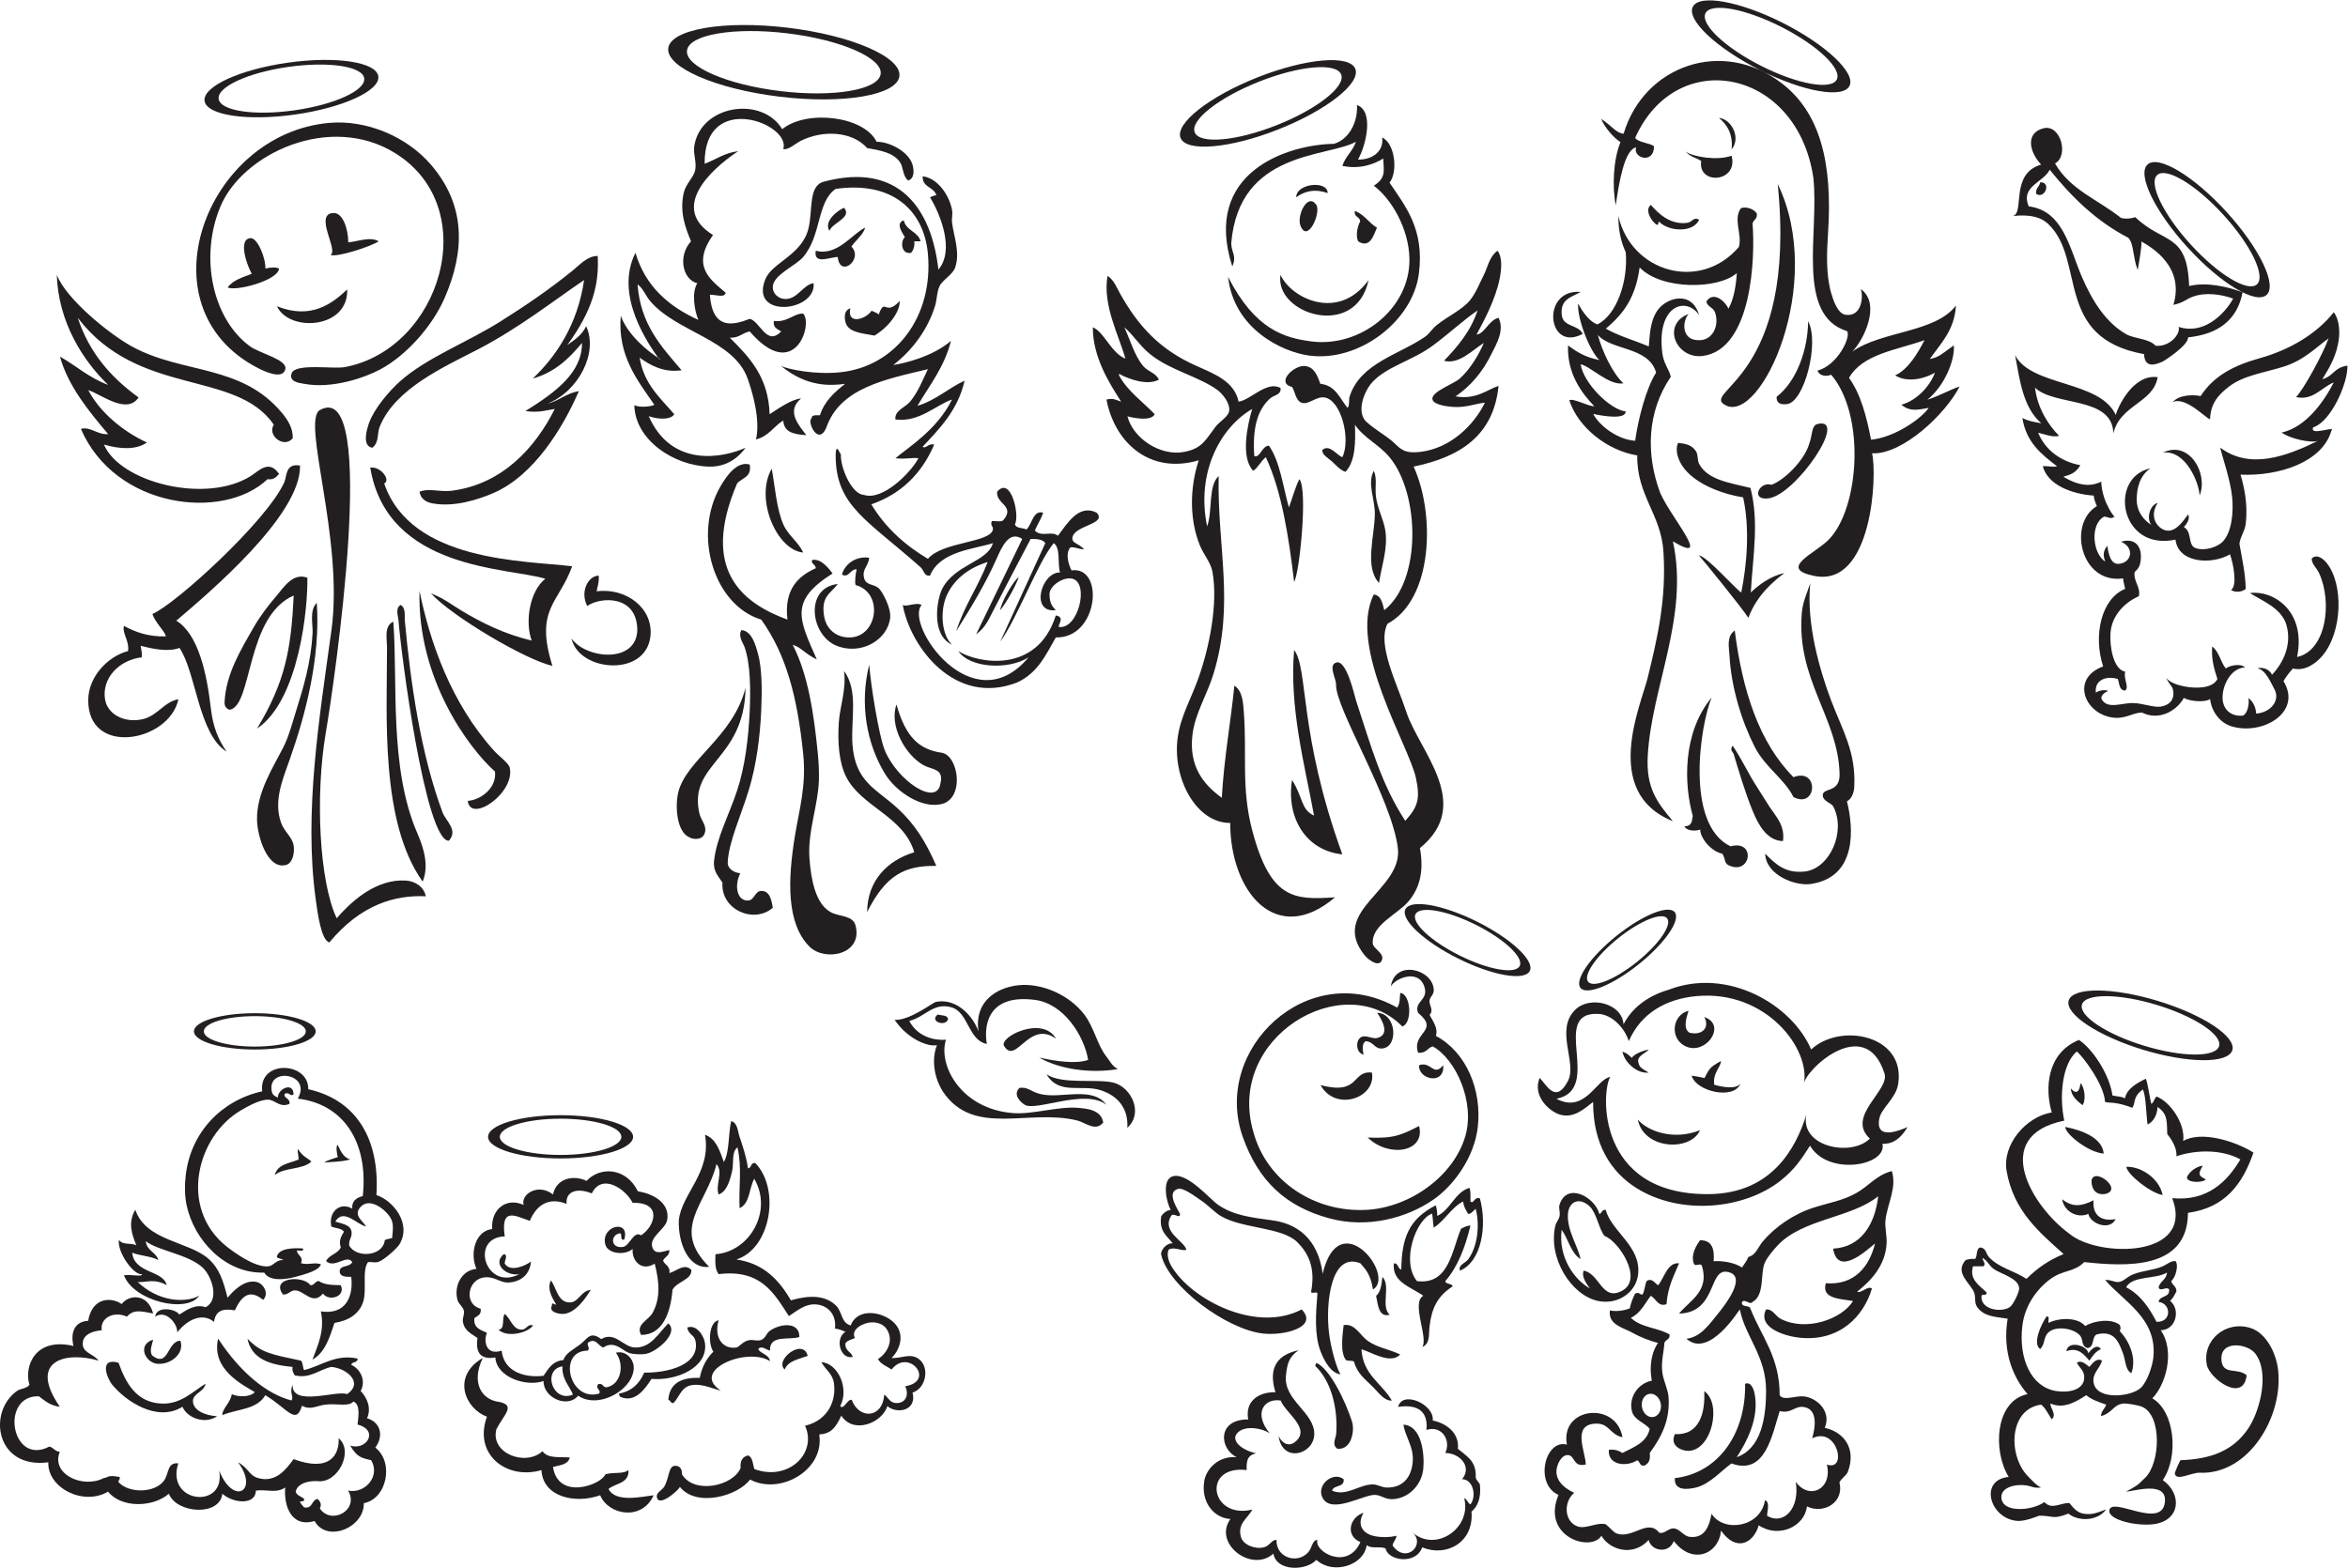
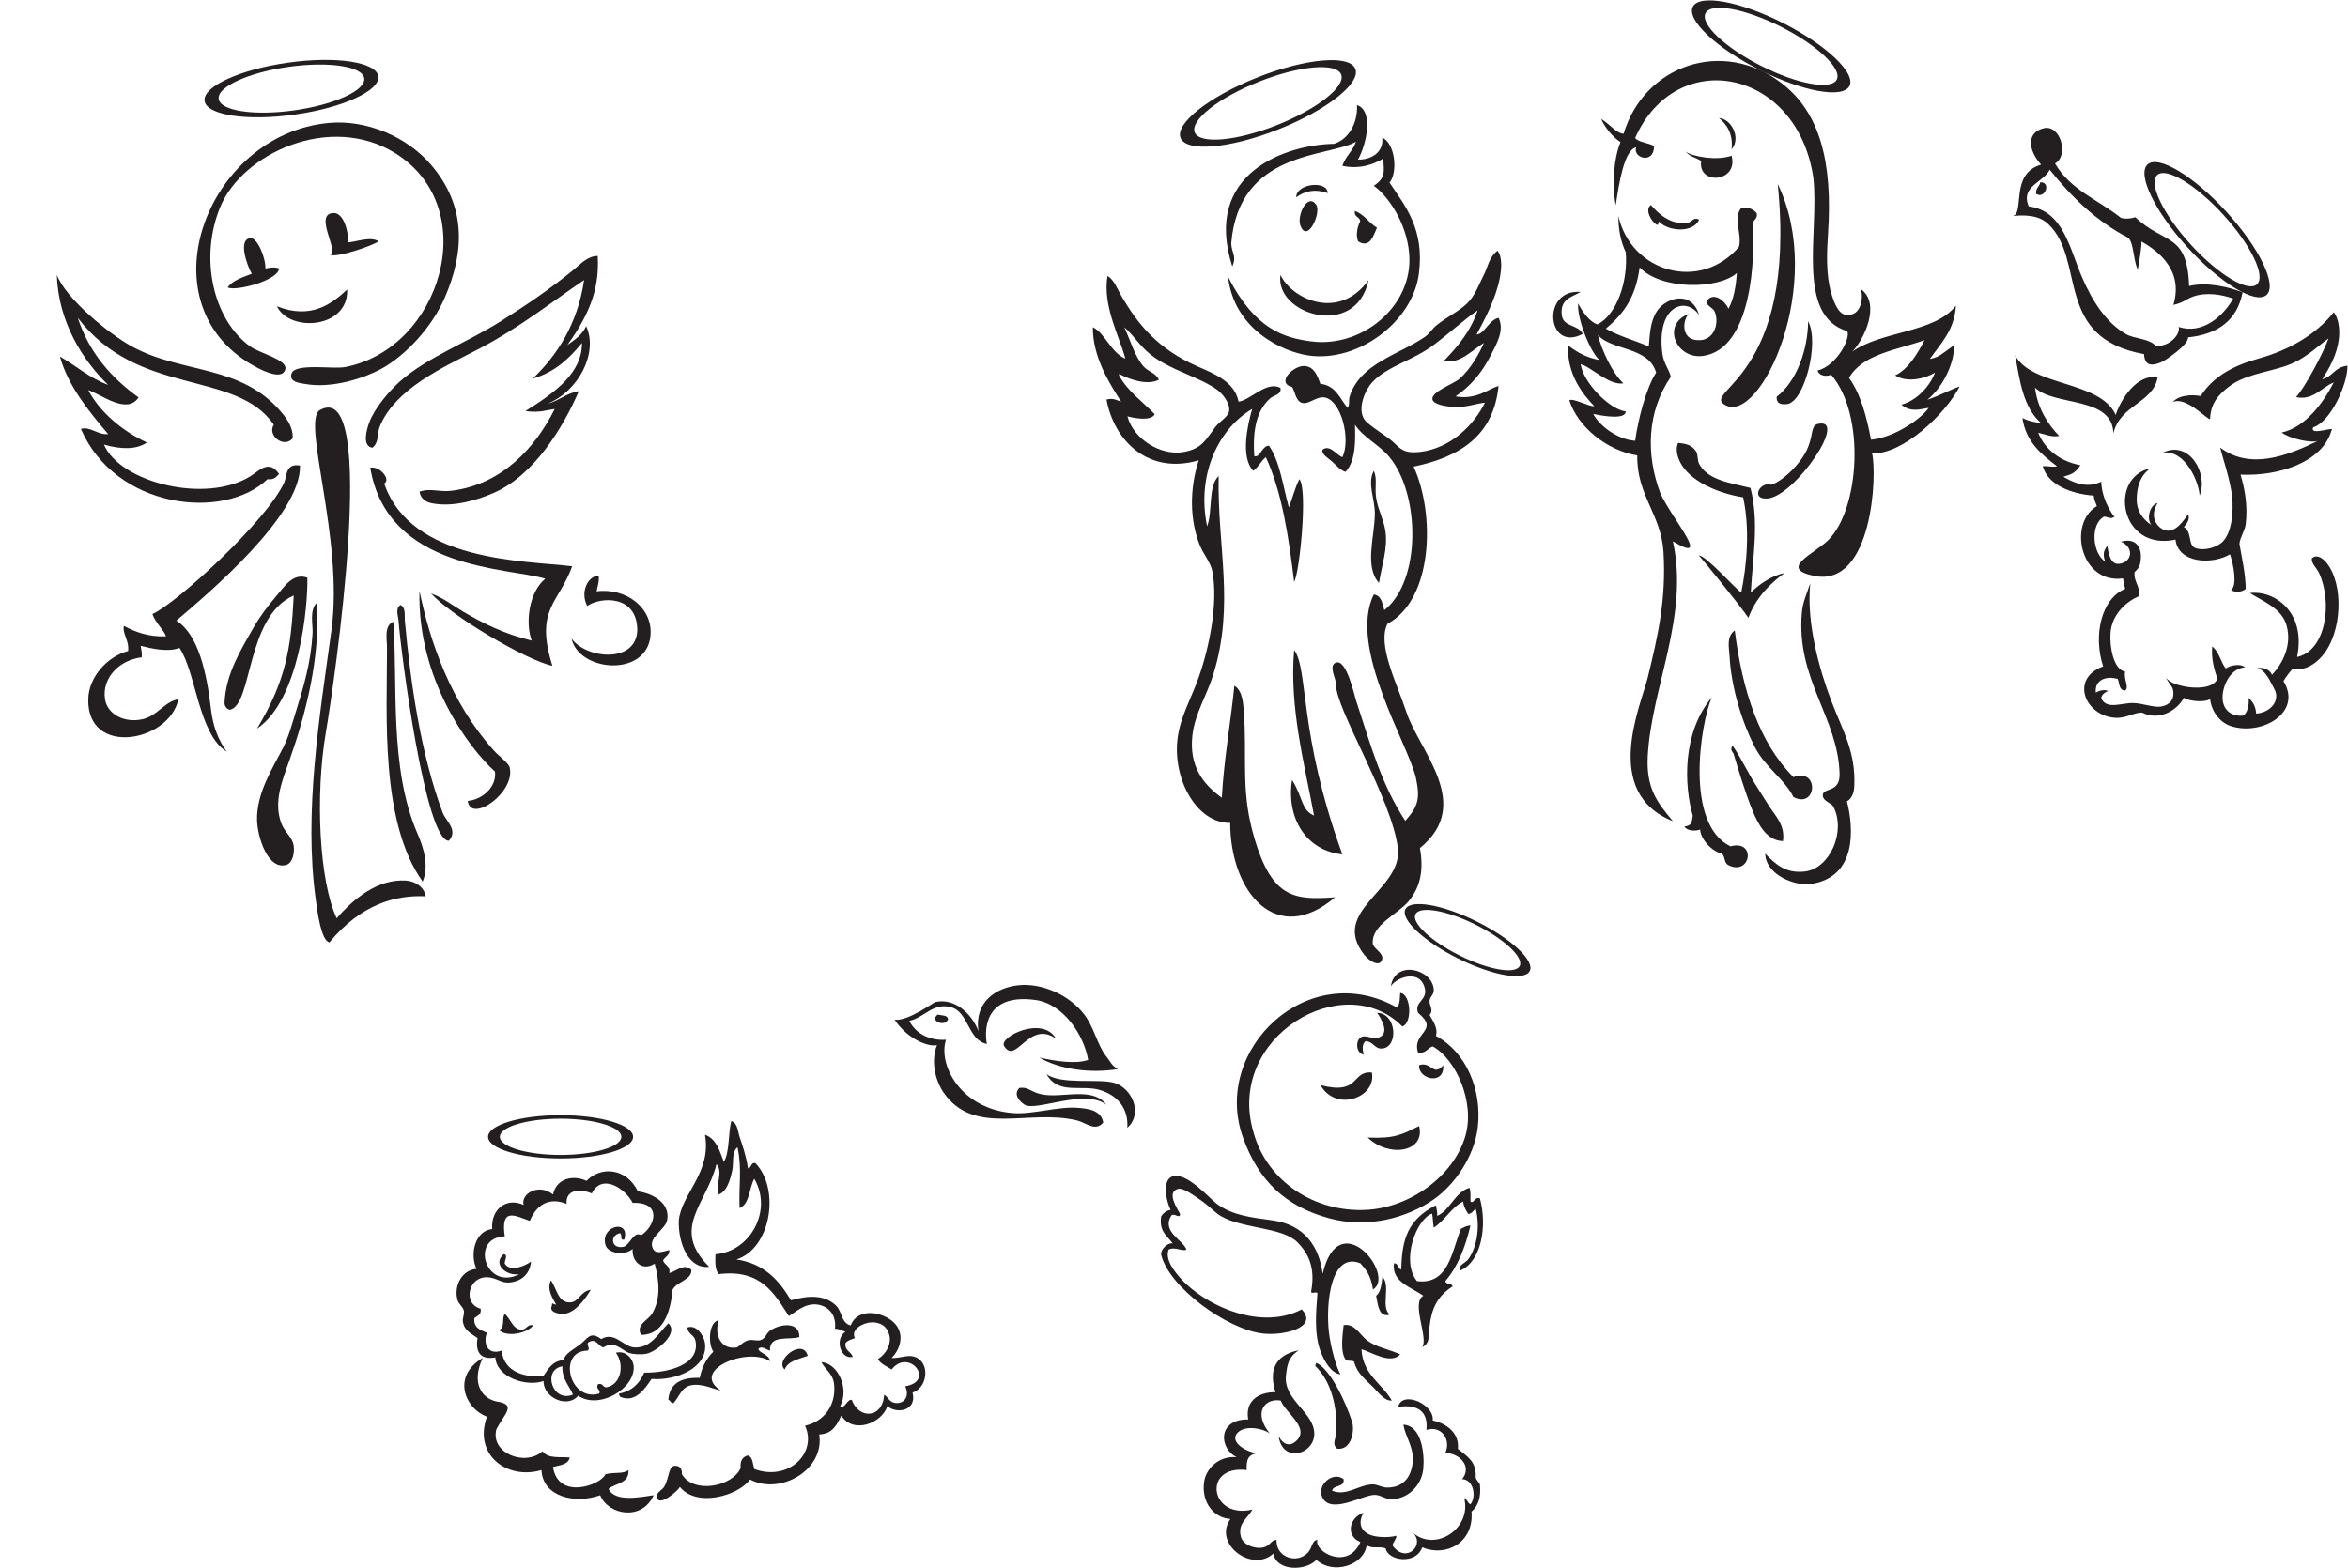
<svg xmlns="http://www.w3.org/2000/svg" viewBox="0 0 1074.867 717.92" height="717.92" width="1074.867" xml:space="preserve" id="svg2" version="1.1">
  <defs id="defs6" />
  <g transform="matrix(1.333,0,0,-1.333,0,717.92)" id="g10">
    <g transform="scale(0.1)" id="g12">
      <path id="path14" style="fill:#231f20;fill-opacity:1;fill-rule:evenodd;stroke:none" d="m 3753.09,4261.63 c 40.55,-18.4 61.71,-86.97 111.6,-108 -20.04,76.1 -79.07,182.37 -61.21,284.41 22.75,-14.61 32.17,-41.64 43.21,-61.2 62.34,-110.54 134.29,-191.34 262.79,-248.4 60.05,-26.67 129.95,-52.8 144.01,-122.4 39.43,4.04 97.49,73.35 144,46.8 4.07,-23.43 -23.39,-24.51 -36.01,-36 -44.87,-40.86 -60.51,-104.65 -53.99,-198.01 21.4,-6.18 24.75,34.65 50.39,36.01 38.14,-55.46 47.92,-139.29 68.41,-212.4 12.3,32.1 20.91,67.88 35.99,97.19 29.78,-33.97 0.47,-324.57 -17.99,-352.79 -18.48,154.11 -42.13,310.09 -97.2,428.39 -16.8,-13.2 -25.46,-34.53 -43.2,-46.79 -43.93,45.45 -20.34,155.79 -3.6,212.4 -107.68,-62.3 -193.51,-216.18 -154.81,-403.2 19.4,51.4 2.73,138.86 39.61,172.79 -4.99,-244.57 55.9,-439.36 -18,-680.39 -22.2,-72.41 -63.44,-135.52 -72,-208.81 -12.49,-106.86 36.22,-169.37 100.79,-216 7.5,133.63 31.61,267.42 43.2,385.21 28.72,-18.92 30.15,-60.6 32.4,-90 11.23,-145.97 -9.45,-261.64 28.81,-406.81 62.8,-238.36 144.37,-239.68 284.4,-230.4 -200.87,-171.51 -359.67,17.21 -360,255.61 -116.75,-1.34 -200.22,154.4 -180,295.2 10.42,72.62 46.64,133.06 72,205.19 36.1,102.77 67.27,253.2 46.8,363.61 -5.59,30.12 -30.58,58.75 -43.2,90 -34.23,84.68 -36.16,192.7 -3.6,291.59 -172.69,-50.46 -290.42,66.25 -316.8,208.8 24.53,5.7 30.85,-1.25 50.4,-7.19 -39.59,61.22 -98.24,153.75 -97.2,255.59 z m 565.86,858.49 c 165.71,65.51 315.94,78.52 335.5,29.08 19.53,-49.45 -99,-142.67 -264.72,-208.17 -165.71,-65.5 -315.95,-78.52 -335.5,-29.08 -19.54,49.45 98.99,142.67 264.72,208.17 z m 5.73,-14.52 c 138.85,54.88 264.73,65.79 281.09,24.36 16.38,-41.43 -82.94,-119.53 -221.77,-174.41 -138.86,-54.88 -264.72,-65.79 -281.1,-24.36 -16.38,41.43 82.94,119.53 221.78,174.41 z M 3843.09,4096.04 c -1.02,6.42 3.4,7.38 3.6,3.59 32.82,-17.42 94.51,-39.07 133.2,-18 -11.37,24.19 -37.39,26.96 -54.01,46.81 -29.83,35.65 -43.57,87.44 -64.79,133.19 33.03,-28.49 52.91,-64.03 90,-93.59 69.27,-55.21 167.46,-76.11 230.39,-122.4 14.57,-10.71 44.15,-44.16 39.61,-72.01 -3.25,-19.87 -32.71,-35.63 -46.8,-54 -33.51,-43.61 -44.58,-74.43 -108,-86.4 -80.59,-15.19 -174.76,45.64 -194.4,122.41 23.61,-6.58 81.56,-17.48 93.6,7.2 -41.53,43.66 -92.4,77.99 -122.4,133.2 z m 1231.2,223.19 c -24,-72 -68.24,-123.75 -115.21,-172.79 51.75,-14.06 98.46,37.99 136.8,61.2 -15.31,-35.34 -43.68,-87.35 -82.79,-122.41 -21.06,-18.86 -100.08,-45.49 -93.61,-72 4.52,-18.45 50.73,-23.78 68.4,-25.19 46.32,-3.72 79,11.45 111.59,14.4 -38.4,-78.63 -119.87,-157.65 -223.18,-169.21 -52.4,-5.85 -65.38,8.82 -90,32.41 -22.48,21.52 -87.61,59.24 -100.81,79.19 -25.01,37.81 2.22,101.44 28.81,129.6 50.51,53.5 138.42,73.1 208.8,126 58.04,43.65 107.52,89.56 151.2,118.8 z m -356.41,-550.79 c 11.96,-25.67 3.76,-54.76 7.21,-86.4 4.58,-42.15 26.67,-80.83 32.4,-118.81 9.37,-62.1 -12.33,-117.97 -21.61,-180 -51,55.09 -15.01,159.32 -14.4,237.61 0.41,51.28 -26.9,103.85 -3.6,147.6 z m -64.79,892.79 c 32.18,-12.21 47.77,-41.02 75.59,-57.6 -11.4,-25.52 -23.58,-73.13 -64.79,-46.79 -9.12,22.65 -1.48,52.31 7.2,68.39 -0.77,17.25 -22.38,13.64 -18,36 z m -187.21,-50.39 c -13.04,34.33 24.31,113.49 54.01,72 19,-26.58 -29.92,-135.42 -54.01,-72 z m -14.4,97.2 c -0.43,47.76 108.24,59.14 108,14.4 -42.7,15.2 -77.48,7.9 -108,-14.4 z m -14.39,-2001.6 c 38.61,-60.48 30.02,-101.99 75.59,-122.4 -32.88,178.3 -85.25,370.67 -68.39,568.8 49.47,-64.32 14.69,-286.41 165.6,-702.01 -122.82,12.13 -193.53,122.9 -172.8,255.61 z m 190.79,1277.99 c 8.34,11.07 2.83,25.78 7.21,39.61 36.22,114.65 171.95,143.96 259.2,205.19 14.76,10.36 24.18,27.31 39.6,39.6 40.09,31.96 88.95,53.47 115.19,86.4 20.22,25.37 32.36,58.13 46.8,86.41 13.34,26.1 17.99,61.26 46.8,82.79 18.99,-23.75 12.63,-70.72 7.21,-97.19 -14.34,-69.77 -51.54,-139.94 -79.19,-190.8 27.73,2.29 41.71,49.44 75.59,57.6 21.31,-42.83 -7,-89.59 -25.2,-126 -30,-60.04 -68.79,-106.97 -122.41,-144 71.46,-12.5 111.49,25.1 147.61,36 -17.13,-172.48 -134.51,-244.7 -291.6,-277.2 74.89,-164.09 66.42,-456.53 -90,-540 -36.14,-72.02 32.69,-204.55 64.79,-302.4 44.54,-135.8 232.17,-317.35 46.81,-468.01 13.33,-74.85 2.39,-133.8 -39.6,-183.59 -37.21,-44.1 -126.55,-79.79 -122.4,-144 1.11,-17.4 37.69,-32.5 32.4,-54.01 -7.65,-31.01 -46.34,-4.42 -61.21,14.4 -120.81,153.04 132.03,222.29 115.06,366.59 -19.74,167.76 -215.33,481.56 -212.25,562.22 0.76,20.06 -28,65.93 0,75.59 36.19,12.5 63.38,-114.33 68.4,-129.59 54.02,-164.74 86.92,-287.22 169.19,-414 43.88,48.47 51.78,76.1 36.8,146.48 -23.92,112.41 -235.34,449.48 -144.8,631.11 26.16,-3.83 29.58,-30.42 36.01,-54 128.45,101.37 122.49,399.37 18,525.6 -36.23,43.77 -89.03,66.5 -118.8,111.61 1.94,-56.39 2.7,-125.3 -32.39,-162 -17.85,5.39 -32.45,23.07 -46.81,36 -12.11,10.89 -35.9,23.71 -32.41,39.59 25.1,20.37 47.91,-17.6 68.41,-25.2 29.89,61.8 -4.14,196.39 -61.21,205.2 -29.27,4.53 -55.29,-27.07 -79.2,-17.99 -20.78,7.89 -22.43,40.85 -32.39,54 -56.9,14.2 6.16,74.98 43.2,72 32.42,-2.62 43.1,-30.96 54,-61.2 53.24,-5.56 66.74,-50.87 93.59,-82.81 z m -230.39,457.21 c 36.8,-81.8 199.83,-160.71 302.4,-18.01 -43.41,-206.09 -323.62,-117.22 -302.4,18.01 z m 262.8,583.19 c 59.17,-20.61 31.04,-138.88 3.26,-187.46 52.87,-0.35 89.12,30.83 83.14,75.86 44.75,-20.13 54.42,-119.48 25.2,-154.79 54.68,-81.59 120.65,-160.02 100.79,-313.21 -21.22,-163.73 -207.04,-304.67 -377.99,-280.8 -90.74,12.67 -256.88,90.03 -277.2,270 92.51,-181.05 193.46,-209.46 285.71,-221.5 169.08,-22.06 339.23,112.85 337.09,282.71 -1.36,107.27 -65.38,210.53 -122.41,252 42.29,27.14 34.54,50.29 32.41,93.59 -31.8,-20.12 -82.09,-38 -140.4,-25.19 10.71,32.49 35.68,50.7 46.8,82.79 -96.65,-54.83 -401.94,-28.38 -428.41,-349.2 1.23,-34.13 19.92,-42.27 3.61,-79.2 -104.16,324.1 190.19,418.82 349.2,421.2 48.83,14.62 82.04,69.55 79.2,133.2 v 0" />
      <path id="path16" style="fill:#231f20;fill-opacity:1;fill-rule:evenodd;stroke:none" d="m 5428.29,4382.84 c -30.34,-17.86 -71.08,-23.76 -64.81,-79.2 4.82,-42.62 55.95,-31.49 72.01,-64.8 -122.92,-65.93 -144.38,155.59 -7.2,144 z m 694.76,923.94 c 148.55,-75.09 250.86,-171.93 228.45,-216.26 -22.41,-44.33 -161.05,-19.38 -309.61,55.71 -148.55,75.09 -250.84,171.93 -228.44,216.26 22.4,44.33 161.04,19.38 309.6,-55.71 z m -6.59,-13.02 c 124.48,-62.91 210.19,-144.05 191.41,-181.19 -18.77,-37.14 -134.93,-16.24 -259.39,46.68 -124.46,62.91 -210.18,144.05 -191.41,181.19 18.78,37.14 134.93,16.24 259.39,-46.68 z M 5428.29,4134.44 c 33.68,-6.8 97.4,-74.19 146.88,-65.52 -38.41,35.74 -73.6,112.17 -87.85,166.32 46.93,-54.43 174.98,-39.6 200.16,-129.6 -34.41,-53.01 -61.89,-160.35 -71.99,-234 -59.03,3.36 -122.78,50.99 -144.01,92.16 35.73,-7.78 111.48,-20.07 111.62,8.64 -54.63,6.02 -145.52,98.11 -154.81,162 z m 1180.8,82.8 c -21.94,-42.86 -55.84,-101.13 -100.81,-120.96 43.22,-27.6 105.76,-9.58 136.81,9.36 -17.96,-48.04 -63.33,-96.03 -115.21,-110.16 31.75,-27.59 66.21,-14.99 93.6,-10.8 -22.52,-34.41 -114.69,-101.52 -197.99,-109.44 -15.55,80.45 -35.38,156.62 -75.6,212.4 47.05,82.55 163.83,95.37 259.2,129.6 z m -507.59,-194.4 c 69.08,53.31 107.09,162.18 107.99,259.2 39.9,-73.14 -13.36,-277.31 -72.01,-284.4 -13.36,-1.62 -38.1,-2.8 -35.98,25.2 z m -39.62,-1569.6 c 36.22,-36.26 69.76,-69.04 136.81,-61.2 85.07,9.95 142,136.98 97.2,223.21 -5.25,11.4 -33.87,17.4 -36,35.99 -3.64,31.6 59.25,7.22 57.59,75.6 -4.68,193.8 -149.66,324.25 -129.6,554.4 3.23,36.92 17.21,65.2 28.81,100.8 -13.84,-138.77 32.61,-299.22 72,-403.2 38.47,-101.54 85.27,-175.5 79.19,-295.2 -2.12,-41.75 -25.19,-50.4 -25.19,-50.4 22.79,-89.77 36.95,-262.04 -126,-284.4 -50.31,-6.89 -151.98,29.58 -154.81,104.4 z m 10.81,1220.4 c -62.12,-7.39 -30.76,59.81 10.79,46.8 43.14,14.72 113.3,83.69 129.62,140.4 11.85,30.5 7.04,63.17 28.79,68.4 109.13,26.22 -75.43,-244.45 -169.2,-255.6 z m -122.41,-849.6 c 31.61,-45.95 52.13,-93.3 82.82,-140.4 13.79,-21.18 27.91,-45.12 43.19,-68.39 23.19,-35.34 54.29,-65.02 46.81,-118.81 -55.04,1.02 -84.75,56.35 -104.41,104.4 -25.75,62.91 -50.23,145.48 -64.8,194.41 -1.83,6.09 -14.97,14.41 -3.61,28.79 z m 7.2,396 c 26.48,-208.72 84.45,-385.95 201.61,-504 89,34.03 81.59,-110.34 0,-68.4 -30.93,62.57 -96.71,101.27 -133.2,172.8 -43.55,85.33 -80.57,202.94 -86.4,313.2 -1.53,28.99 -11.19,64.99 17.99,86.4 z m 147.61,1533.6 c 166.43,-342.99 -58.91,-826.35 -180,-759.6 -87.71,48.34 247.76,88.3 180,759.6 z m -201.61,226.8 c 40.95,-2.56 77.17,-66.86 43.21,-108 5.65,56.05 -18.08,87.05 -43.21,108 z m -115.19,-115.2 c 25.56,-18.45 109.3,-32.31 158.4,-14.4 24.38,-92.65 -117.4,-102.16 -104.39,-18 -25.04,15.35 -32.36,10.84 -54.01,32.4 z m 90,-1875.6 c -38.56,-90.44 -93.52,-435.66 64.81,-511.2 89.13,24.08 69.95,-102.41 -7.21,-64.8 -15.45,7.53 -9.63,24.21 -21.6,39.6 -36.67,7.2 -75.02,52.23 -75.6,82.8 -17.64,-6.92 -47.1,-3.98 -53.99,10.8 29.92,1.89 24.57,22.5 28.78,36 -30.47,107.45 -36.38,285.25 64.81,406.8 z m -115.19,874.8 c 28.4,-3.31 47.01,-7.46 61.19,-28.8 8.1,-12.2 4,-30.36 10.8,-43.2 29.47,-55.73 104.37,-64.95 176.41,-82.8 30.05,-118.12 8.56,-229.71 1.16,-359.26 23.2,22.88 67.66,57.42 115.37,66.64 -29.1,-21.77 -93.63,-71.34 -123.74,-153.78 -21.84,34.08 -151.76,194.61 -169.86,214.39 25.12,-0.86 121.46,-110.54 145.34,-127.46 19.88,96.97 29.81,221.24 6.52,327.07 -80.97,13.03 -170.52,50.19 -208.81,108 -12.35,18.65 -27,52.25 -14.38,79.2 z m -93.61,817.2 c 27.2,-31.12 68,-69.57 126,-61.2 15.94,2.31 20.04,21.11 39.6,10.8 -19.76,-47.38 -107.58,-40.01 -136.8,-7.2 -5.19,-0.82 -1.25,-10.74 -7.2,-10.8 -18.71,8.47 -44.64,52.36 -21.6,68.4 z m -170.63,295.92 c 38.37,-26.07 52.35,-49.57 77.03,-51.12 69.49,233.44 339.04,330.37 543.6,172.8 131,-100.92 174.68,-271.97 158.39,-514.8 -4.36,-65.28 -7.55,-142.59 10.81,-205.2 6.48,-22.09 21.48,-71.13 49.68,-74.88 56.95,-7.57 61.08,65.16 51.84,88.56 71.59,-50.8 9.22,-177.65 -29.53,-215.28 101.79,72.13 284.73,64.36 356.4,158.4 -4.38,-84.5 -53.41,-131.5 -89.58,-183.61 33.56,7.25 36.83,14.63 82.39,46.81 4.21,-51.23 -32.46,-139.71 -90.72,-186.48 41.37,13.16 79.06,35.04 110.55,45.17 -48.77,-94.93 -195.74,-234.3 -300.63,-229.49 17.95,-71.01 1.91,-461.08 -198,-421.2 -125.66,25.06 -1.01,75.73 46.79,122.4 107.87,105.3 129.93,429.83 10.81,568.8 -23.56,-9.53 -43.81,0.89 -46.8,14.4 67.28,16.98 115.6,114.35 101.51,135.36 -177.42,54.68 -95.32,338.14 -115.92,527.04 -55.4,374.41 -469.8,455.15 -612,136.8 10.43,-15.99 50.31,-16.9 64.8,-28.8 -0.1,-63.63 -74.86,-39.57 -61.19,-3.6 -41.23,-8.22 -59.29,-124.01 -70.24,-198.93 -12.64,63.91 -8.43,156.42 16.24,216.93 -26.93,16.85 -56.73,54.82 -66.23,79.92 z m -113.77,-778.32 c 35.83,-27.05 63.89,-41.72 108.01,-50.4 -30.37,25.34 -77.42,139.67 -73.46,194.4 17.99,-34.37 42.05,-63.95 66.25,-72 66.84,33.25 105.97,149.7 97.21,248.4 -18.2,38.25 -25.41,80.69 -25.22,123.84 43.93,-192.96 281.12,-261.55 414,-105.84 11.8,44.25 -21.16,95.54 7.21,133.2 18.98,6.43 44.58,-3.71 54.01,-18 3.76,-20.57 -12.54,-21.07 -14.41,-36 9.41,-115.96 -1.76,-429.23 -169.2,-453.6 -92.68,-13.48 -145.2,107.69 -50.4,144 -22.15,-24.27 -25.11,-89.1 32.41,-90 50.43,-3.39 74.98,51.77 57.59,97.2 -5.88,15.34 -27.2,18.2 -28.81,36 23.42,36.08 64.03,1.61 75.61,-25.2 18.03,32.38 25.59,75.21 28.81,122.4 -64.6,-56.91 -259.59,-58.22 -333.78,19.36 -13.84,-101.36 -53.29,-157.91 -116.22,-210.16 44.19,-25.4 98.81,-40.39 147.6,-61.2 3.79,39.01 3.84,84.9 28.79,122.4 29.51,44.39 118.1,73.29 144,-14.4 -45.58,66.05 -148.12,32.06 -126,-133.2 4.59,-34.34 24.43,-56.18 28.79,-79.2 -81.91,-120.13 -86.18,-265.97 -36,-399.6 40.02,-89.1 181.47,-248.03 43.21,-165.6 56.84,-257.34 -73.96,-501.41 -86.4,-738 -5.73,-108.97 31.64,-158.26 86.4,-223.2 -246.82,98.36 -109.3,399.18 -86.4,493.2 33.69,138.33 64.22,267.47 54,432 -8.03,129.32 -92.23,194.11 -90,331.2 -104.18,17.01 -203.95,97.49 -233.29,189.36 12.53,9.01 68.42,-22.56 85.69,-20.16 -42.69,44.13 -94.18,112.29 -90,208.8 v 0" />
-       <path id="path18" style="fill:#231f20;fill-opacity:1;fill-rule:evenodd;stroke:none" d="m 6750.69,1057.34 c 8.98,3.03 19.29,4.72 32.41,3.61 8.52,10.67 2.22,36.17 17.99,39.6 20.37,-2.89 18.44,-20.87 28.8,-32.41 34,-37.84 86.16,-47.13 129.6,-75.589 35.23,35.579 76.86,64.859 127.4,85.129 -82.65,74.71 -171.91,147.21 -195.8,285.67 -15.38,89.2 65.12,185.85 155.07,200.93 -23.54,80.32 -18.73,203.08 93.33,249.06 44.62,-28.69 104.44,-115.85 115.2,-190.79 18.32,-4.48 27.7,-2.18 42.81,-9.87 6.01,33.45 43.72,53.92 71.73,67.29 6.25,-13.18 12.68,-61.19 18.66,-86.22 9.28,5.12 7.75,13.85 18,25.2 46.06,-17.43 99.59,-92.35 91.64,-152.69 60.8,34.89 174.87,1.47 241.31,-39.89 -37.27,-107.93 -97.06,-189.71 -224.95,-207.02 -0.7,-197.34 -214.76,-184.38 -356.4,-169.2 -33.75,-34.92 -72.06,-26.17 -115.19,-57.599 -46.39,-33.789 -88.86,-90.617 -97.21,-162.004 -13.22,-113.223 30.74,-209.363 115.2,-223.203 43.58,-7.129 94.38,2.969 97.2,43.203 1.85,26.32 -14.56,33.723 -25.19,54.004 17.07,10.605 32.33,-7.254 43.19,-14.403 9.56,10.633 23.7,32.54 43.2,21.598 -7.11,-27.918 -34.26,-43.016 -28.8,-75.594 10.44,-62.207 129.65,-48.632 162,-18.007 23.25,22.011 40.36,76.726 43.2,104.406 13.95,135.527 -104.29,193.144 -165.6,266.394 23.31,0.508 30.35,-8.574 46.8,-7.199 15.3,1.281 28.55,17.563 46.81,25.204 34.61,14.5 75.08,15.56 104.39,28.8 15.3,6.91 27.37,18.84 43.2,18 12.96,-12.61 0.08,-59.461 -14.4,-68.398 3.06,-14.95 18.37,-17.649 18.01,-36.004 -6.26,-11.739 -12.07,-23.938 -21.6,-32.403 36.91,-29.922 20.19,-100.578 -32.41,-100.793 50.1,-71.797 17.89,-186.922 -28.79,-234.004 77.37,-44.832 91.53,-200.058 35.99,-280.8 67.28,-48.379 60.32,-137.996 -28.8,-151.2 -58.46,-8.664 -159.1,13.895 -154.8,46.797 6.63,50.703 180.55,-68.164 190.8,28.809 7.89,74.637 -106.14,36.797 -133.19,35.992 51.9,27.649 43.9,28.703 64.79,46.801 53.17,50.183 59.39,216.707 -10.8,244.805 -14.76,5.894 -53.53,12.371 -64.8,10.8 -34.25,-4.804 -35.76,-32.121 -75.6,-43.203 0.93,18.258 13.38,25.028 18.01,39.598 -24.94,8.66 -50.35,16.855 -68.41,32.402 -29.89,-18.965 -75.26,-49.695 -122.39,-28.797 -5.15,-10.695 23.55,-37.91 3.59,-54.004 -11.68,17.118 -20.1,37.5 -36,50.399 -111.71,-15.352 -114.09,-174.277 -46.79,-244.793 17.46,-18.313 33.47,-35.481 46.79,-39.602 -26.11,-4.043 -29.66,4.004 -54,7.2 -37.85,4.961 -82.5,-8.235 -82.79,-39.602 -0.56,-57.969 108.08,-47.656 147.59,-17.996 25.65,-28.399 57.59,-0.957 86.4,-3.606 11.58,-14.89 27.29,-33.64 48.91,-36.433 27.87,-3.594 38.97,0.515 77.1,14.832 -31.97,-43.164 -99.45,-40.008 -129.6,-14.395 -57.17,-21.523 -47.99,-7.011 -100.8,-7.207 0,0 -46.28,-19.218 -72.01,-17.996 -97.1,4.61 -136.62,141.434 -32.4,151.199 -56.1,90.86 -46.09,262.082 64.81,284.395 -49.8,57.16 -87.24,145.383 -68.41,259.211 -48.56,7.019 -81.6,8.223 -104.4,39.598 -11.24,15.468 -4.25,33.183 -10.8,50.402 -11.91,31.324 -69.19,67.456 -28.8,111.586 z m 660.12,889.93 c 155.15,-47.19 269.55,-123 255.47,-169.3 -14.08,-46.29 -151.32,-45.57 -306.47,1.63 -155.14,47.19 -269.54,123 -255.45,169.29 14.08,46.3 151.32,45.57 306.45,-1.62 z m -4.13,-13.6 c 129.98,-39.54 225.83,-103.05 214.03,-141.84 -11.79,-38.78 -126.77,-38.18 -256.76,1.37 -129.99,39.53 -225.83,103.05 -214.04,141.83 11.8,38.79 126.78,38.18 256.77,-1.36 z m -317.59,-397.52 c -18.19,86 -6.38,196.21 43.21,237.6 20.8,-17.03 93.9,-113.74 96.83,-173.09 14.99,-5.78 29.64,3.38 94.03,-20.43 12.71,21.39 0.2,36.72 36.2,63.12 11.14,-28.33 10.52,-83.55 15.82,-120.62 21.7,10.38 33,33.91 34.31,60.22 37.22,-23.91 31.34,-56.93 33.32,-92.98 15.06,-18.78 33.8,-47.78 31.49,-76.22 70.56,23.77 159.43,22.92 219.59,-10.8 -45.01,-76.18 -113.07,-144.48 -234,-133.2 78.25,-207.72 -256.17,-204.03 -352.8,-122.41 -126.04,90.59 -277.19,335.63 -18,388.81 z m -313.2,-500.4 c 12,0 24,0 36,0 9.63,10.04 -3.37,17.78 -3.6,28.8 16.02,-8.57 20.88,-23.75 36.01,-36 24.22,-19.64 87.27,-31.292 90,-68.402 0.82,-11.289 -19.94,-56.671 -32.41,-64.796 -29.26,-19.09 -98.41,-9.2 -97.2,35.996 1.07,14.523 15.97,-2.395 18.01,14.406 -21.76,21.707 -61.47,43.769 -46.81,89.996 z m 525.61,-72 c 22.67,40.92 100.7,26.496 140.39,50.4 -1.84,-24.56 -23.63,-29.17 -28.79,-50.4 4.61,-17.676 26.69,4.492 35.99,-7.207 3.62,-30 -32.87,-19.93 -35.99,-43.191 43.57,-4.973 46.11,-70.305 -7.21,-68.399 -25.41,48.985 -55.4,93.399 -104.39,118.797 z m -129.61,252 v 0 c 6.74,-34.11 73.93,-59.18 93.6,-18 -58.36,-10.29 -80.11,22.59 -75.6,64.8 -41.26,-20.86 -73.11,-24.9 -108,3.6 5.69,-39.97 49.69,-67.51 90,-50.4 z m 52.67,207.15 c -4.93,54.01 -72.83,79.77 -131.86,91.65 -1.06,-23.61 78.73,-87.62 131.86,-91.65 z m -72.65,166.22 c 13,19.3 6.49,63.45 -7.22,75.61 -2.35,-25.49 -12.58,-42.66 -33.02,-17.65 1.08,-30.4 28.99,-48.12 40.24,-57.96 z m 77.58,-304.97 c 64.05,14.23 -36.93,93.62 -46.79,46.8 -0.43,-37.14 20.85,-51.02 46.79,-46.8 z m 197.65,-3.56 c -13.22,61.16 -79.32,99.52 -124.98,96.73 3.91,-26.88 84.07,-90.53 124.98,-96.73 z m 83.15,61.16 v 0 c -0.39,-20.37 56.05,-19.71 64.8,-7.2 -20.23,10.66 -30.5,14.13 -10.18,46.75 -22.91,-2.28 -47.2,-21.76 -54.62,-39.55 z M 7468.76,324.309 c -0.65,3.062 17.74,45.23 19.93,45.437 101.21,3.211 181.56,31.074 234.01,111.602 39.23,60.246 72.51,191.191 21.6,255.597 -26.8,33.883 -122.68,46.61 -115.21,-25.199 5.32,-51.168 55.4,-23.004 86.4,-50.398 -11.26,-96.942 -127.41,-11.543 -136.8,35.996 -16.59,84.082 65.17,154.172 151.2,126.008 51.33,-16.809 86.82,-83.372 93.61,-144.004 17.89,-160.051 -100.61,-360.246 -270,-352.805 -26.86,1.184 -81.29,-30.977 -84.74,-2.234 z m -372.47,419.843 c 5.71,38.465 72.27,19.786 75.6,-7.207 6.99,9.989 28.48,35.106 43.2,14.403 -18.4,-7.996 -28.94,-23.856 -39.6,-39.602 -18.02,19.66 -37.26,47.445 -79.2,32.406 z m -68.4,118.797 c 13.01,3.41 5.02,-14.179 7.2,-21.601 38.13,18.742 100.65,19.504 126,-10.801 27.96,17.59 89.38,27.793 118.8,3.605 3.24,-10.539 3.24,-11.066 0,-21.601 31.36,-32.004 59.11,-91.836 39.6,-144.004 -20.81,11.016 -19.56,43.973 -28.8,68.398 -14.74,39.004 -29.67,79.969 -90,64.801 -18.16,-8.23 -7.22,-45.574 -32.4,-46.793 -22.56,8.145 -12.76,29.168 -25.19,43.192 -21.86,24.648 -81.76,34.218 -108.01,10.8 -18.48,-16.492 -10.57,-39.968 -28.8,-57.597 -28.32,20.324 6.05,88.625 21.6,111.601 v 0" />
      <path id="path20" style="fill:#231f20;fill-opacity:1;fill-rule:evenodd;stroke:none" d="m 6920.29,4165.64 c 55.56,-108.12 291.16,-86.23 345.6,-205.2 6,23.86 58.59,141.82 144,129.6 -14.98,-89.13 -129.39,-94.42 -152.09,-193.13 -3.17,128.83 -202.11,92.15 -269.12,157.13 8.59,-72.28 47.04,-129.41 82.82,-165.6 -23.02,-6.02 -49.57,5.89 -72.01,10.8 23.51,-58.09 76.24,-98.68 144.95,-111.57 -19,-30.71 -36.43,-32.14 -58.55,-39.63 66.66,-39.83 105.55,-28.65 130.2,-16.95 2.54,-74.66 53.07,-132.04 46.2,-119.85 -14.4,-10.09 -18.85,-2.22 -36.01,0 -49.72,-26.13 -40,-127.24 3.61,-154.8 -7.47,19.61 -8.57,35.74 7.2,54 6.87,-52.3 22.43,-64.5 43.2,-61.2 41.17,6.54 50,55.78 3.59,75.6 45.43,13.54 68.54,-12.81 68.41,-50.4 -0.13,-31.79 -8.75,-42.08 -21.6,-54 -4.21,-33.32 21.92,-51.64 14.4,-82.8 -40.13,-17.4 -92.34,-59.78 -97.2,-126 -3.36,-45.74 9.21,-125.49 50.4,-133.2 -6.38,-25.37 15.04,-53.9 0,-64.8 -21.27,0.32 -19.42,23.78 -25.21,39.6 -40.74,12.1 -80.37,-3.57 -75.59,-46.8 12.42,8.31 32.28,10.9 42,5.72 -7.8,-3.36 -30.53,-16.11 -20.4,-30.92 21.27,-33.03 70.59,-8.69 108,-10.8 28.25,0.04 69.26,-15.78 93.05,-12.1 33.1,5.15 45.15,25.66 43.74,48.1 -1.94,23.27 -7.36,17.99 -25.2,50.4 14.33,-15.53 34.74,-23.35 61.21,-28.8 39.46,-8.13 99.15,-8.14 115.2,25.2 -10.4,32.81 -21.46,64.94 -18,111.6 23.66,-17.13 28.59,-53.01 46.79,-75.6 11.76,10.22 51.49,19.14 65.66,3.67 -47.95,-1.39 -80.44,-63.31 -76.46,-111.67 2.26,-27.28 23.26,-57.29 68.42,-54 14.33,3.65 24.14,35.14 20.32,60.86 23.2,-19.3 25.07,-42.07 26.47,-53.67 48.73,3.25 85.41,45.07 61.2,86.41 -9.63,16.45 -28.67,65.4 -57.47,68.91 25.59,7.38 47.17,-10.59 50.27,-22.11 37.66,39.24 68.88,101.96 50.4,169.2 -16.44,59.79 -81.48,83.23 -126.01,111.6 78,11.2 194.45,-60.05 162,-219.6 100.1,21.8 121.86,187.97 75.61,288 -8.56,18.48 -26.33,31.87 -25.2,50.4 18.77,18.62 42.49,-4.72 50.4,-14.4 59.68,-73.18 55.22,-238.65 -14.4,-320.4 -21.4,-25.14 -58.61,-53.34 -100.8,-43.2 -12.03,-13.17 -22.99,-27.42 -32.4,-43.2 66.5,-107.91 -74.25,-188.74 -180,-154.8 -40.15,12.88 -67.48,52.34 -72,93.6 -12.4,-11.89 -67.06,-10.11 -90,3.6 -26.13,-46.92 -87.27,-79.09 -144,-50.4 -31.55,-0.81 -55.2,-20.99 -93.6,-18 -101.83,7.91 -154.62,134.39 -39.6,176.4 -34.96,106.48 -6.26,233.5 75.6,266.4 -2.54,11.86 -5.79,23.02 -7.2,36 -145.27,-20.41 -191.34,187.96 -90,248.4 -4.03,11.57 -9.85,21.35 -10.8,36 -76.09,5.51 -157.86,36.55 -174.99,101.03 17.95,1.27 36.55,-4.27 48.99,-0.23 -53.73,41.06 -106.58,83.02 -118.8,165.6 25.53,-12.46 42.49,-13.41 64.8,-18 -62.13,53.9 -73.58,144.82 -90,234 z m 726.15,492.09 c 112.87,-123.72 174.47,-251.36 137.56,-285.04 -36.92,-33.68 -158.39,39.33 -271.27,163.05 -112.87,123.71 -174.48,251.35 -137.56,285.03 36.91,33.68 158.38,-39.33 271.27,-163.04 z m -10.85,-9.9 c 94.58,-103.65 146.19,-210.59 115.26,-238.81 -30.93,-28.22 -132.71,32.95 -227.28,136.61 -94.57,103.65 -146.19,210.59 -115.26,238.81 30.93,28.22 132.71,-32.96 227.28,-136.61 z m -596.5,155.01 c 74.74,-93.26 159.37,-176.64 270,-234 19.37,-20.23 14.99,-66.24 32.2,-110.41 4.75,25.61 14.03,78.95 12.86,97.68 37.98,-21.86 148.68,-87.46 109.73,-217.67 36.2,7.72 43.01,20.06 68.41,28.8 43.31,14.9 94.82,7.77 136.8,-7.2 -31.71,-57.87 -105.01,-125.1 -187.2,-97.2 7.48,-25.01 -31.76,-69.94 -79.2,-64.8 -21.78,24.87 -72.52,23.6 -100.8,39.6 -70.57,39.94 -117.03,115.97 -151.2,194.4 -43.38,99.53 -64.02,229.79 -183.6,244.8 -29.77,69.52 52.21,82.74 72,126 z m -32.41,-43.21 v 0 c -2.62,-15.37 -16.39,-19.61 -14.39,-39.59 30.01,-20.31 53.63,40.57 14.39,39.59 z m 421.21,-928.79 c 89.9,44.22 156.87,-71.35 125.99,-147.6 -1.63,44.62 -48.18,158.04 -125.99,147.6 z m 586.8,241.2 c -41.71,-16.34 -70.54,-63.27 -129.6,-50.4 27.97,28.86 93.66,151.07 111.59,201.6 -40.57,-28.75 -83.54,-75.16 -154.79,-97.2 -70.8,-21.9 -136.83,-29.86 -187.2,-68.4 -36.59,-28.01 -63.15,-57.99 -64.8,-111.6 -8.99,-3.1 -83.33,80.17 -128.43,58.27 22.54,26.14 70.51,26 96.03,20.93 45.35,70.32 116.03,105.71 201.6,129.6 102.74,28.68 195.37,82.36 255.6,158.4 17.4,-22.46 20.64,-59.77 18,-86.4 -5.98,-60.39 -33.62,-105.61 -57.61,-144 41.4,12.6 39.11,40.09 86.42,46.8 2,-60.48 -56.61,-192.99 -117.61,-211.85 -14.4,-32.2 80.83,7.46 62.65,-11.46 -31.18,-108.06 -179.28,-156.83 -312.25,-151.09 13.12,-42.49 25.87,-103.3 18,-169.2 -2.9,-24.38 -19.75,-46 -21.6,-68.4 10.45,-59.93 20.28,-100.89 21.6,-154.8 -11.84,-10.7 -36.25,-13.94 -50.4,-3.6 21.84,14.46 9.04,85.66 -3.6,122.4 -60.76,-36.16 -177.52,-31.85 -187.2,50.4 -191.63,-40.85 -231,213.76 -86.4,244.8 -33.91,-23.73 -46.77,-62.53 -46.8,-108 -0.03,-37.25 20.4,-67.18 50.4,-86.4 -18.37,22.49 -4.66,69.47 21.6,75.6 -29.99,-46.81 -2.53,-85.12 25.2,-93.6 35.53,-10.87 63.22,32.92 79.2,54 8.58,-15.05 -5.91,-33.69 -14.4,-43.2 29.18,-16.65 12.82,-62.35 39.6,-72 33.75,-12.19 77.57,5.02 93.59,21.6 30.74,31.78 38.08,99.29 32.41,154.8 -5.97,58.24 -32.91,133.72 -40.77,168.52 101.67,-76.86 227.75,-29.78 335.01,22.95 -23.82,-8.09 -96.36,7.77 -123.88,28.8 83.35,18.66 144.08,104.88 178.84,172.13 z m -957.33,752.26 c 52.76,-91.24 146.38,-123.21 226.52,-187.06 15.72,-4.54 36.42,-2.2 49.21,2.47 97.79,-94.04 178.41,-51.05 184.8,-236.47 61.32,14.81 133.86,-2.94 183.61,-21.6 -18.23,-95.78 -84.09,-143.93 -187.21,-154.8 1.46,-27.61 -82.77,-81.17 -86.4,-82.8 -25.47,-11.45 -62.48,-24.54 -64.81,25.2 -311.87,56.31 -198.27,322.92 -329.12,447.09 -22.18,21.05 -55.68,34.24 -121.64,27.42 41.97,9.47 -10.98,145.25 97.27,176.52 -44.49,48.95 -51.43,110.62 9.36,125.05 57.37,13.61 87.18,-94.35 38.41,-121.02 v 0" />
      <path id="path22" style="fill:#231f20;fill-opacity:1;fill-rule:evenodd;stroke:none" d="m 195.082,4441.63 c 31.219,-82.04 177.699,-201.5 255.602,-244.8 174.836,-97.18 377.535,-60.26 518.398,-230.4 18.047,-21.8 38.108,-51.76 35.998,-86.39 -29.81,-35.73 -88.502,9.78 -64.795,46.79 -130.558,190.5 -464.406,93.6 -673.199,367.21 39.633,-121.18 115.449,-206.16 208.793,-273.61 -40.234,-60.59 -127.945,10.74 -172.797,25.21 38.738,-74.07 116.129,-140.68 201.602,-180 -36.047,-24.63 -87.278,-24.2 -147.598,-7.21 55.414,-130.38 350.441,-204.8 504,-108 27.816,17.54 63.094,58.48 97.191,7.2 -9.254,-9.93 -17.445,-20.95 -39.597,-18 -151.371,-144.49 -523.367,-100.49 -640.797,172.8 33.332,9.12 55.148,-20.62 93.601,-18 -64.886,76.75 -137.558,164.81 -165.605,266.4 55.973,-31.63 101.316,-73.88 165.605,-97.2 -85.742,82.28 -171.328,215.05 -176.402,378 z m 793.137,728.75 c 164.731,23.39 303.971,2.49 310.961,-46.66 6.97,-49.15 -120.96,-107.98 -285.69,-131.36 -164.724,-23.4 -303.974,-2.5 -310.951,46.65 -6.98,49.15 120.945,107.98 285.68,131.37 z m 2.047,-14.43 c 138.014,19.59 254.684,2.09 260.534,-39.1 5.84,-41.18 -101.34,-90.47 -239.35,-110.06 -138.02,-19.6 -254.692,-2.09 -260.544,39.09 -5.843,41.18 101.344,90.47 239.36,110.07 z M 2013.08,4265.23 c 41.76,-90.36 -25.2,-223.2 -133.2,-266.4 40.35,10.06 64.53,36.27 108,43.2 -54.44,-125.75 -153.58,-288.69 -291.59,-349.2 -52,-22.79 -137.68,-50.74 -212.41,-36 -19.12,3.78 -38.8,13.6 -43.2,39.6 35.82,13.88 67.66,-2.14 111.61,3.61 173.34,22.67 286.64,148.38 352.79,280.79 -31.04,-4.17 -50.8,-13.75 -100.8,-7.2 108.36,67.21 194.7,133.69 194.4,234 -46.14,-55.88 -95.27,-101.52 -169.2,-122.4 80.47,76.34 154.09,185.09 176.4,338.4 -108.02,-73 -222.92,-164.51 -363.59,-237.6 -118.65,-61.64 -285.8,-135.33 -338.41,-266.4 -9.27,-23.1 -1.33,-54.02 -25.2,-72 -36.71,5.7 -18.95,63.99 -10.8,86.41 17.56,48.27 68.14,107.89 104.4,140.39 92.92,83.27 230.6,133.81 349.2,208.8 88.79,56.14 165.2,108.32 244.81,172.8 25.69,20.82 50.52,50.34 86.39,50.4 5.07,-97.06 -16.66,-185.18 -104.4,-306 24.96,18.24 49.02,32.57 64.8,64.8 z m -50.4,-1072.8 c 48.78,-69.65 221.38,-87.77 225.97,27.93 -0.21,123.29 -127.32,115.4 -171.97,83.68 -25.27,48.13 2.2,103.44 39.61,104.39 1.38,-27.23 -4.99,-37.13 -7.21,-54 102.42,13.19 195.78,-58.96 184.48,-155.5 -16.43,-140.48 -245.95,-121 -270.88,-6.5 z m -522.04,163.19 c 36.22,-176.01 107.51,-383.74 255.65,-548.39 16.75,-18.62 50.48,-43.07 53.99,-57.6 20.87,-86.29 -133.94,-194.01 -143.99,-115.2 47.19,3.92 100.1,45.87 93.59,100.8 -90.24,80.65 -267.08,318.46 -259.24,620.39 z m -64.76,-47.99 c 18.78,-10.66 12.9,-37.72 14.4,-54 19.58,-212.54 54.21,-456.81 129.6,-658.79 10.98,-29.44 54.75,-60.45 21.6,-97.21 -80.32,-2.34 -164.7,644.22 -172.8,756 -1.17,16.18 -12.29,43 7.2,54 z m -25.2,-57.59 c 15.9,-207 -15.21,-502.08 82.8,-727.21 23.54,-54.06 39.63,-113.31 18,-165.6 -146.18,205.44 -122.4,569.04 -122.4,802.81 0,30.6 -10.99,75.84 21.6,90 z m -79.2,529.19 c 34.97,6.1 71.85,-42.59 47.86,-54.35 92.84,-270.28 481.72,-264.45 645.58,-284.35 -46.17,-128.31 -129.32,-146.06 -67.87,-342.05 -91.19,19.54 -347.56,171.71 -416.77,248.75 44.27,-16.81 72.43,-40.03 108,-61.2 68.93,-41 143.67,-78.31 237.6,-100.8 -22.63,61.24 -9.34,167.12 46.8,212.4 -125.6,39.01 -542.53,27.86 -601.2,381.6 z m -75.6,774 c 31.54,2.44 75.94,20.93 104.4,3.6 -20.66,-15.5 -141.82,-56.31 -165.6,-46.79 29.99,13.45 -58.79,141.52 10.8,144 32.86,1.16 50.79,-57.75 50.4,-100.81 z m -97.2,-576 c 204.8,113.8 47.62,-948.23 20.37,-1107.27 -37.23,-217.28 -22.53,-512.99 37.24,-638.73 57.8,67.17 141.02,135.57 237.59,129.6 30.44,-1.87 61.84,-20.36 68.4,-53.99 -105.72,4.86 -222.97,-28 -331.19,-158.4 -28.7,6.79 -41,105.47 -46.81,147.6 -41.39,299.75 12.83,625.1 54,925.19 42.92,312.8 -104.26,720.07 -39.6,756 z m -147.602,356.4 c 119.432,-47.47 191.262,11.21 241.202,57.6 4.94,-134.75 -198.417,-148.17 -241.202,-57.6 z M 1087.88,3314.84 c 13.16,-185.86 -38.02,-383.19 -93.599,-540 -24.863,-70.15 -55.297,-142.03 -28.797,-216.01 11.309,-31.57 39.146,-48.51 43.196,-79.2 3.27,-24.75 -4.04,-58.47 -25.2,-64.79 -64.417,-19.29 -99.925,98.1 -100.804,154.79 -1.449,94.02 55.219,179.73 90,248.4 19.047,37.6 29.684,78.85 43.204,122.4 26.45,85.16 51.79,167.8 57.6,270 1.69,29.69 -11.76,78.79 14.4,104.41 z M 781.887,4398.43 c 18.051,25.15 51.742,34.66 82.797,46.8 -16.895,29.13 -48.766,120.65 -3.598,122.4 22.469,0.88 51.277,-65.7 50.398,-104.4 14.039,3.13 33.528,6.35 46.793,0 -2.554,-41 -149.691,-79.37 -176.39,-64.8 z m 273.593,-997.2 c 2.52,-98.62 -27.3,-420.81 -172.804,-518.4 96.945,160.86 117.047,271.76 126.004,457.21 -165.024,-72.03 -141.223,-379.02 -219.598,-392.41 -8.941,1.37 -18.707,10.92 -17.996,25.2 4.797,97.36 53.898,177.25 100.801,259.2 20.761,36.29 48.379,72.61 75.593,104.4 27.387,31.99 57.87,82.96 108,64.8 z m 75.61,1562.4 c 127.66,11.14 265.61,-46.63 349.19,-144 120.6,-140.49 116.2,-297.41 46.81,-457.2 -43.37,-99.82 -133.46,-198.36 -219.61,-244.8 -54.1,-29.16 -166.05,-68.52 -262.8,-50.4 -13.78,2.59 -54.059,5.79 -43.2,36 12.88,35.84 142.66,13.78 183.6,21.6 328.24,62.72 475.64,545.33 172.8,734.4 -224.06,139.89 -525.302,-0.85 -601.196,-183.59 -72.481,-174.51 -25.969,-385.31 100.796,-478.81 34.672,-25.57 129.977,-46.07 122.403,-79.2 -8.934,-39.07 -76.539,-5.16 -93.598,3.6 -404.23,207.52 -179.972,805.36 244.805,842.4 z M 439.883,3149.23 c 4.379,36.81 -20.418,59.49 -14.399,86.41 39.11,-20.89 82.414,-37.59 143.996,-36.01 -1.234,15.23 -36.011,46.4 -46.14,76.83 79.043,33.43 393.058,319.4 452.945,452.37 9.184,20.4 3.043,66.63 54.005,57.6 4.46,-170.17 -313.415,-437.97 -424.806,-532.8 76.043,-46.7 104.891,-181.79 118.797,-302.4 6.946,-60.23 24.063,-104.79 54,-147.6 -96.875,60 -104.863,273.05 -161.996,356.41 -39.242,-15.5 -96.445,-2.09 -133.203,7.19 1.773,-12.62 5.371,-23.43 3.602,-39.6 -78.75,-9.37 -137.25,-72.31 -126,-144 8.234,-52.49 67.836,-82.77 129.597,-68.4 51.352,11.96 73.957,60.35 122.395,68.4 -31.215,-147.44 -313.672,-198.94 -309.594,0 1.598,77.98 67.285,147.64 136.801,165.6 v 0" />
-       <path id="path24" style="fill:#231f20;fill-opacity:1;fill-rule:evenodd;stroke:none" d="m 2265.08,4150.04 c -38.22,53.27 -156.53,220.94 -82.79,367.19 34.01,-114.78 113.62,-183.97 215.99,-230.4 -13.1,31.36 -23.92,92.92 -3.6,126 -49.26,11.5 -68.57,91.99 -21.6,144 -19.94,48.37 -39.53,100.41 -25.2,165.6 7.07,32.17 34.65,53.95 39.6,79.2 5.25,26.76 -6.73,55.45 -3.6,79.2 19.02,144.03 232.18,177.51 302.41,61.2 84.69,68.56 281.48,44.63 324,-43.2 48.58,-0.13 108.91,-35.94 122.39,-75.6 5.2,-15.28 11.28,-50.44 -14.4,-57.59 -20.19,18.88 -14.56,45.65 -28.8,64.79 -23.17,31.16 -65.04,38.44 -111.6,46.8 -52.24,58.61 -152.91,61.97 -226.79,25.2 -21.48,-10.68 -42.57,-32.27 -61.21,-28.8 28.23,87.78 -273.13,202.07 -270,-50.4 38.57,14.23 68.03,37.58 115.2,43.2 -100.87,-66.9 -233.63,-197.27 -86.4,-288 -76.95,-108.45 -6.95,-154.68 43.21,-198 -3.26,-19.2 -32.13,-6.63 -54.01,-7.2 8.27,-121.03 78.47,-105.71 136.8,-82.8 34.71,-6.73 58.05,-96.04 108,-43.2 -12.08,8.32 -28.85,11.95 -25.2,36 46.22,-6.3 70.54,27.45 100.8,25.2 35.11,-36.52 -30.01,-239.72 -183.6,-61.2 -25.23,-4.77 -36.72,-23.27 -68.39,-21.59 66.75,-66.45 132.56,-133.83 136.79,-262.81 31.27,20.35 76.98,52.21 108.01,54 -53.3,-43.7 -6.13,-93.44 17.99,-126 -53.44,3.13 -76.76,15.11 -79.2,50.4 -32.8,-20 -50.67,-54.93 -93.59,-64.8 15.58,69.01 -12.46,162.93 -28.81,208.8 -47.77,134.08 -244.29,159.39 -334.8,266.4 -15.96,18.87 -22,40.87 -43.2,57.6 10,-138.79 82.59,-215 151.2,-295.19 -59.55,-9.86 -108.8,17.16 -144,43.19 14.09,-90.32 70.66,-138.13 118.8,-194.4 -10.67,-18.7 -51.93,-19.24 -87.61,-6.7 80.21,-181.78 260.42,-141.21 332.42,-108.5 -31.4,-43.71 -75.14,-66.23 -126.01,-64.8 -120.92,3.4 -253.31,91.88 -255.82,210.85 21.76,-9.7 61.3,-3.54 68.63,1.55 -56.12,81.98 -127.1,167.99 -115.2,306 22.71,-65.47 94.74,-124.66 133.19,-147.6 0,-1.2 0,-2.4 0,-3.59 z m 441.07,1140.42 c 219.18,-26.48 390.51,-100.99 382.62,-166.39 -7.91,-65.4 -192.06,-96.96 -411.23,-70.48 -219.18,26.48 -390.52,101 -382.62,166.39 7.9,65.4 192.06,96.97 411.23,70.48 z m -2.32,-19.2 c 183.63,-22.19 327.19,-84.62 320.57,-139.41 -6.62,-54.8 -160.92,-81.24 -344.54,-59.05 -183.65,22.18 -327.2,84.61 -320.57,139.41 6.62,54.79 160.91,81.24 344.54,59.05 z m 794.65,-1868.74 c -10.39,-29.22 -41.45,-86.17 -63.4,-112.89 0.84,23.23 47.62,105.87 63.4,112.89 z m -394.6,1226.31 c 7.34,-35.86 48.69,-37.72 57.6,-72 -7.2,0 -14.39,0 -21.6,0 1.75,-18.54 -3.43,-30.17 -10.8,-39.6 -34.9,-6.31 -37.48,39.9 -21.6,54 -8,13.86 -33.59,48.22 -3.6,57.6 z m -118.8,-1526.4 c 6.09,-78.89 34.02,-244.06 52.1,-290.56 41.43,-106.56 181.59,-200.86 192.7,-116.24 11.94,50.42 -29.76,45.81 -57.59,61.2 -64.12,35.43 -119.4,136.6 -93.61,208.8 31.34,-112.72 78.85,-154.68 154.8,-165.59 58.2,-8.38 80.87,-156.8 0,-176.41 -67.25,-16.31 -155.81,41.13 -194.4,104.4 -62.72,102.85 -87.81,239.26 -54,374.4 z m -64.79,1224 c -12.99,-56.87 52.42,-39.02 73.23,-7.8 5.38,-4.23 20.69,-7.48 23.96,-13.8 22.69,61.94 21.41,-8.42 72,46.8 2.75,-25.77 -24.84,-80.91 -86.4,-118.8 -35.22,7.67 -83.65,8.73 -97.2,39.6 -5.9,13.45 -10.71,47.23 14.41,54 z m -21.61,-1245.6 c 50.34,-68.38 22.82,-168.57 28.8,-252 9.29,-129.67 81.62,-152.61 154.81,-219.59 58.03,-53.15 96.76,-114.05 133.19,-198.01 -110.83,1.56 -173.53,-32.89 -237.6,-158.4 0.73,107.33 69.6,177.56 162,205.2 -37.09,124.46 -181.74,155.58 -234,259.2 -25.52,50.63 -29.58,121.81 -25.2,187.2 3.62,53.91 26.29,113.14 18,176.4 z m 0,1591.2 c 29.18,-33.37 -39.73,-50.9 -50.4,-79.2 -21.23,34.18 32.4,72.49 50.4,79.2 z m -97.2,-147.6 c 73.95,-19.52 124.86,57.84 169.2,79.2 -3.16,-20.17 -32.31,-44.09 -46.8,-64.8 42.58,-43.88 -40.14,-109.38 -46.79,-36 -25.2,0.62 -84.23,-28.44 -75.61,21.6 z m 75.61,-1144.8 c -24.46,-33.19 -58.57,-41.67 -46.8,-111.59 7.03,-41.88 40.81,-73.88 90,-72.01 94.17,3.6 114.61,153.85 17.99,180 -3.62,10.08 0.2,39.4 3.61,54.01 -22.32,0.99 -27.31,-31.46 -50.41,-18.01 10.19,38.04 50.43,64.47 93.6,57.6 -2.44,-28.38 -24.84,-38.44 -17.99,-68.4 6.23,-27.3 33.14,-20.83 50.39,-36 12.73,-11.19 42.89,-67.69 39.61,-100.8 -7.55,-75.95 -98.56,-130.84 -183.61,-97.2 -90.7,35.88 -111.46,199.36 3.61,212.4 z m -226.8,396.01 c 11.41,-62.76 16.55,-138.09 39.59,-190.8 17.41,-39.84 51.83,-60.14 68.4,-97.21 -91.71,8.45 -167.07,186.02 -107.99,288.01 z m 572.39,683.99 c 57.55,67.61 4.85,193.59 -28.8,248.41 6.73,2.86 13.19,6.01 21.6,7.19 -8.22,28.98 -48.37,26.04 -46.8,64.81 49.42,-5.04 90.98,-62.79 100.8,-115.21 2.98,-15.91 -1.73,-28.76 0,-43.2 5.59,-46.7 28.65,-102.47 10.8,-154.8 -8.46,-24.8 -43.42,-42.09 -53.99,-64.8 -8.88,-19.04 -8.91,-46.41 -14.4,-64.8 -24.83,-83.12 -79.02,-155.13 -144.01,-205.2 38.76,5.25 136.55,29.67 198,82.8 -22.7,-90.09 -73.34,-152.26 -115.2,-223.2 63.68,19.13 105.14,60.46 162,86.41 -23.11,-100.5 -84.22,-162.98 -144,-226.81 10.38,-8.96 20.05,13.39 39.6,7.2 -42.23,-98.16 -111.92,-168.88 -215.99,-205.2 47.89,-79.31 114.59,-139.8 194.39,-187.2 49.96,59.61 214.8,54.76 223.2,100.8 2.1,11.51 -10.5,13.21 -3.59,28.81 13.22,1.16 33.02,-4.21 39.59,3.59 41.34,49.08 -25.87,54.81 -21.6,97.2 47.93,56.55 78.45,-82.94 61.2,-111.59 4.04,-15.17 26.95,-11.46 39.6,-18.01 19.17,17.21 22.7,68.01 57.6,57.6 -7.7,-22.3 -19.9,-40.09 -28.8,-61.2 23.07,-24.38 58.16,0.49 79.2,-18 29.28,37.01 69.63,111.44 133.21,79.2 36.39,-38.77 -73.03,-42.93 -82.81,-82.8 -5.73,-23.39 21.06,-20.72 39.6,-43.2 -23.6,1.92 -27.83,8.16 -46.79,7.21 -18.52,-20.04 -7.1,-58.94 3.59,-79.21 114.05,15.86 93.44,-234.07 -54,-230.4 -34.91,-61.77 -63.31,-123.18 -133.2,-154.8 -214.39,-83.27 -366.83,123.52 -392.4,266.4 12.12,-8.31 45.98,10.9 64.8,0 -59.67,-67.07 175.35,-409.38 367.21,-180 -69,-44.19 -202.37,-37.04 -241.2,21.6 62.7,-40.97 270.07,-82.27 334.79,122.4 34.08,-6.04 5.03,-34.13 10.8,-39.6 66.27,-9.22 104.66,150.17 46.8,165.6 -30.84,8.23 -80.02,-23.96 -79.2,-54 0.76,-27.58 6.86,-38.79 21.6,-54 -89.13,-10.34 -50.24,130.74 14.4,129.6 -9.12,31.68 2.82,84.41 -21.6,100.81 -56.53,-69.46 -123.87,-256.21 -183.6,-338.41 l 154.8,338.41 c -8.4,13.19 -28.8,14.39 -50.4,14.39 -43.39,-82.43 -88.17,-168.41 -133.19,-255.6 -13.02,-25.19 -24.38,-50.69 -54,-72 l 158.39,327.6 c -46.3,30.64 -70.92,-29.5 -90,-72 -39.29,-87.53 -85.94,-163.37 -136.8,-244.8 27.66,87.55 76.26,154.15 108.01,237.6 -85.78,-26.49 -128.1,-79.63 -144.8,-125.6 -17.14,-47.23 -14,-124.24 22.39,-158.8 -75.69,36.1 -49.9,160.66 -34.13,191.55 43.57,85.35 156.54,92.85 174.53,157.66 -60.96,-20.3 -181.6,-26.44 -216,-111.61 -20.83,-2.77 -20.34,18.16 -32.4,28.8 -185.24,164.08 -290.52,211.19 -291.6,381.6 0.03,56.1 17.48,-0.67 18,7.2 -3,-43.65 35.91,-138.2 79.21,-140.39 64.57,-20.76 160.18,75.86 187.19,125.99 -23.62,3.02 -40.11,-4.01 -79.2,0 44.83,37.99 142.8,97.42 194.4,201.6 -53.41,-17.4 -112.68,-79.29 -194.4,-68.4 -3.78,30.9 33.57,40.98 50.4,61.2 26.77,32.17 42.58,72.79 61.2,111.6 -148.16,-35.44 -302.4,-64.8 -349.2,-201.6 -28.24,-64.4 -67.07,23.53 -50.39,32.4 -0.21,13.41 16.01,10.38 28.79,10.8 15.66,49.15 50.21,79.4 86.41,108 -50.93,-6.75 -131.36,-11.43 -219.61,61.2 26.32,-11.68 115.25,-30.23 201.6,-21.6 191.11,19.11 321.79,191.4 302.4,406.8 -13.62,151.37 -124.31,250.96 -316.8,223.2 -64.99,-44.45 -48.11,-159.24 -111.6,-234 -26.63,-31.35 -105.35,-61.74 -104.4,-104.4 0.48,-21.64 19.05,-37.9 39.6,-39.6 45.27,-3.74 64.42,50.4 100.8,54 8.65,-99.92 -221.86,-122.13 -165.6,14.4 23.41,56.81 124.63,81.79 147.61,172.81 16.07,63.7 -1.68,148.61 54,161.99 259.19,68.4 369.33,-96.27 392.39,-302.4 z m -676.8,-1238.4 c 36.18,-2.5 48.94,-51.23 57.6,-82.8 13.32,-48.56 13.75,-123.64 10.8,-190.8 -4.14,-94.25 -16.65,-190.59 -43.19,-277.2 -26.83,-87.51 -69.58,-179.45 -72.01,-248.4 -0.61,-17.37 18.02,-34.12 43.21,-35.99 -22.08,-43.88 -10.59,-97.52 28.8,-93.61 18.27,1.82 22.15,30.09 39.59,32.41 31.62,4.18 38.89,-29.41 43.2,-57.61 -65.73,-56.39 -179.43,-6.07 -172.79,86.4 -13.11,21.29 -32.93,38.16 -28.8,75.61 8.67,78.84 51.09,156.29 79.19,241.19 27.15,82.02 38.96,180.18 43.2,273.61 3.25,71.52 2.75,162.44 -18,219.59 -5.33,14.7 -22.45,35.14 -10.8,57.6 z m 68.4,36 c -163.1,49.74 -235.92,291.24 -140.4,457.2 20.19,35.07 56.84,88.46 100.8,75.61 7.78,-43.88 -26.59,-45.8 -43.2,-64.81 -128.61,-300.02 21.49,-412.46 172.8,-468 -12.82,107.14 40.6,151.14 97.2,176.4 1.18,12.18 -21.6,18.92 -10.8,28.8 28.51,4.01 53.21,-25.61 68.4,-46.79 -149.45,-94.53 -115.24,-156.28 -54,-295.21 -43.16,21.14 -50.98,39.94 -82.79,50.4 52.62,-102.16 72.61,-234.94 86.39,-374.4 2.86,-28.89 4.43,-60.27 3.61,-90 -2.41,-87.04 -39.4,-177.88 -32.41,-270 5.5,-72.55 20.53,-154.4 72.01,-183.6 30.07,-17.07 77.02,-10.17 86.39,-46.79 25.43,-99.41 -105.36,-125.04 -158.4,-72 -79.77,79.77 -74.37,229.55 -50.4,377.99 14.62,90.52 40.25,173.94 28.8,284.4 -20.24,195.34 -57.44,339.34 -144,460.8 z m -53.99,-234 c -3.43,-249.88 -197.78,-258.51 -158.4,-432 5.45,-24.02 27.42,-41.97 17.99,-68.4 -8.72,-24.44 -39.66,-20.32 -50.4,-14.4 -46.21,17.62 -51.59,107.98 -40.24,155.29 26.77,111.55 189.17,191.12 231.05,359.51 v 0" />
-       <path id="path26" style="fill:#231f20;fill-opacity:1;fill-rule:evenodd;stroke:none" d="m 900.285,1636.84 c -11.758,109.82 160.295,101.99 158.395,7.2 161.12,-35.74 246.49,-166.27 234,-363.61 56.3,-17.87 122.18,-97.47 79.2,-169.2 -7.75,-12.94 -54.72,-56.7 -75.6,-61.2 -10.44,-2.24 -21.07,1.68 -32.4,0 -22.16,-29.41 -2.17,-98.616 -18,-140.401 -13.75,-36.316 -45.9,-60.176 -97.2,-68.399 -16.92,-50.281 -32.38,-102.023 -75.6,-125.996 17.16,46.387 43.26,99.141 28.81,165.594 85.11,-12.82 112.41,50.383 104.39,118.801 -19.07,-0.555 -39.05,0.511 -39.6,18.011 -0.74,23.64 32.53,12.86 43.2,32.39 -18.17,28.99 -61.47,-23.98 -90,3.6 10.26,22.13 40.26,24.55 50.4,46.8 -7.7,24.12 1.54,37.95 10.81,54 -7.79,12.62 -29.54,11.27 -43.21,18 -10.77,50.36 30.17,86.05 72,61.2 -3.23,25.17 14.43,38.37 36,43.21 20.41,190.52 -70.67,317.24 -223.2,334.79 49.37,85.96 -102.153,109.44 -90,28.8 2.086,-13.86 6.445,-18.39 21.601,-25.2 -1.672,29.06 53.079,56.68 53.999,10.81 -13.483,-7.75 -10.878,6.9 -28.796,3.59 -11.207,-15.67 19.121,-15.39 14.399,-36 -32.653,-14.25 -49.578,13.62 -71.996,14.41 -28.899,1 -69.524,-22.07 -93.61,-36.01 -152.562,-88.32 -215.5,-336.41 -50.394,-467.99 22.871,-18.23 97.414,-73.62 144.004,-68.4 18.144,2.02 25.656,22.59 50.398,21.6 -5.019,5.78 -17.773,3.83 -21.601,10.8 5.933,31.61 62.156,30.96 89.996,28.8 3.41,-13.02 -14.18,-5.03 -21.6,-7.21 3.61,-18.18 24.17,-21.27 14.4,-43.19 25.25,-7.46 44.75,4.12 68.41,-3.61 -4.57,-21.15 -52.34,-33.98 -86.41,-43.201 -43.898,-11.863 -91.945,-13.895 -108,14.411 -135.156,-4.26 -241.136,112.5 -266.394,230.39 -7.109,33.19 -7.106,68.3 -3.606,100.8 16.336,151.66 124.493,260.9 262.805,291.61 z m 212.395,-244.81 c 10.35,7.36 27.86,12.65 47.26,18.6 -2.26,9.48 -7.87,36.04 -0.46,42.6 11.6,-24.69 21.34,-44.25 43.2,-50.4 -29.58,-9.01 -71.51,-8.31 -90,-10.8 z m -46.8,-421.202 c 15.14,-0.73 15.12,13.684 28.8,14.406 20.15,-14.129 50.49,-13.75 75.6,-14.406 18.36,-39.234 -40.67,-57.262 -61.2,-28.797 -34.87,-41.394 -62.87,8.606 -93.6,10.801 -19.402,1.387 -20.781,-13.516 -43.195,-14.402 -45.316,58.691 69.385,67.8 93.595,32.398 z M 943.477,1348.83 c 9.336,37.47 48,39.87 81.343,53.33 2.83,3 -3.53,23.93 -2.14,36.67 21.37,-30.31 31.07,-28.93 46.8,-43.19 -28.85,-28.75 -95.632,-19.57 -126.003,-46.81 z M 525.883,783.633 c -2.824,-15.184 -13.809,-37.332 -3.598,-54.004 57.598,-44.844 51.133,49.738 97.195,50.402 15.305,-42.179 -31.671,-83.203 -79.199,-79.203 -41.511,3.5 -70.152,65.695 -14.398,82.805 z M 408.578,1126.59 c 12.637,-19.58 42.285,-9.04 59.699,-18.95 -16.543,40.23 -29.105,79.07 -3.593,122.39 36,-108 184.859,-108.57 251.996,-169.2 36.859,-33.28 50.062,-74.627 64.8,-133.193 14.102,17.324 56.348,65.441 100.805,53.996 22.051,-5.676 43.067,-38.664 21.598,-61.203 -31.91,24.98 -65.414,34.707 -97.203,-35.996 -45.7,7.929 -65.649,-3.125 -71.996,-39.602 -35.188,30.199 -86.918,13.496 -126.008,-36.004 1.992,27.961 -38.024,79.289 -75.602,54.004 3.43,36.777 68.614,28.25 82.809,7.199 22.722,13.653 53.137,37.567 90,25.203 48.336,23.508 23.375,105.596 -10.801,136.796 -49.684,45.36 -154.18,57.55 -194.398,90 2.976,-33.01 34.863,-37.14 43.199,-64.79 -24.938,13.46 -62.453,14.34 -90,25.19 7.203,-72 106.82,-59.66 118.797,-111.602 -43.266,24.594 -73.426,8.352 -99.77,10.805 69.36,-65.938 161.406,-74.25 211.371,-46.801 -41.902,-62.867 -226.472,-18.258 -258.527,70.178 25.816,3.51 64.742,-6.658 61.359,3.56 -29.23,-3.63 -85.84,77.63 -78.535,118.02 z m -1.492,-422.156 c 24.883,-70.098 61.957,-138.485 151.191,-140.399 62.489,-1.347 102.157,39.852 147.606,68.399 -4.344,-27.364 -41.68,-32.942 -43.203,-57.602 -1.973,-32.019 39.621,-52.066 82.804,-54.004 -41.578,-29.683 -103.398,-5.719 -118.804,32.406 -87.172,-54.894 -195.719,19.95 -241.196,75.594 -18.593,22.746 -46.339,94.992 21.602,75.606 z m -154.805,57.597 c -11.488,48.203 5.457,84.328 50.399,86.399 14.297,83.023 81.629,81.543 115.203,57.605 23.176,32.317 89.539,38.77 108,-32.402 -39.11,6.933 -65.688,16.281 -90,-10.801 -46.742,20.75 -93.063,-5.703 -86.403,-46.797 -34.199,-3.183 -61.242,-15.293 -64.796,-39.597 -5.668,-38.743 35.089,-39.29 53.992,-64.805 -108.395,31.941 -245.313,3.953 -133.192,-158.399 -32.41,3.602 -51.476,20.528 -72.007,35.996 -134.614,4.051 -95.418,-241.457 36.003,-172.792 14.719,-3.293 19.028,-16.985 36.004,-18.008 -31.746,-76.164 78.973,-128.078 151.196,-90 15.949,1.093 10.023,11.902 54.004,3.601 2.968,-10.176 -5.079,-9.328 -3.598,-17.996 36.039,-38.703 122.582,-37.48 154.793,3.602 19.59,24.98 10.547,65.097 50.406,61.191 -45.058,-138.105 164.879,-159.902 140.395,-25.195 50.343,-123.867 137.117,-67.371 64.8,28.801 37.333,-20.813 37.172,-44.864 68.403,-54.004 60.703,-17.766 96.14,29.168 122.397,64.804 125.04,-46.066 157.42,15.399 154.79,72 53.16,-45.39 -2.98,-155.906 -71.98,-147.597 -27.32,1.886 -69.26,-5.664 -75.61,-36.004 3.56,-14.445 20.13,-15.879 28.8,-25.195 3.22,-11.622 -11.74,-5.059 -14.4,-10.801 4.2,-6.602 9.41,-12.188 14.4,-18 31.2,-5.996 24.22,26.172 46.81,28.801 7.94,-7.766 14.9,-18.672 7.19,-32.403 38.75,-58.351 136.76,-6.437 97.2,61.199 57.92,-11.757 111.79,48.946 79.2,104.395 -33.18,7.617 -49.09,10.547 -72,50.402 55.09,-18.949 101.02,52.11 25.2,72 2.93,29.383 10.51,68.946 -14.4,79.199 -15.32,-19.265 -55.94,-5.585 -97.2,-10.8 -28.95,-3.66 -50.14,-19.973 -79.19,-3.594 -20.63,-69.656 -50.281,-8.75 -126.004,35.996 -29.152,-50.059 -95.559,-46.582 -147.609,-68.398 -0.836,21.836 28.511,43.058 32.406,72.004 23.84,-10.684 63.742,-10.208 79.199,7.195 -41.187,24.59 -150.539,78.183 -126,183.605 76.797,-117.343 167.731,-190.636 252.008,-212.406 9.07,13.313 -8.391,25.422 3.59,53.996 -3.09,-77.683 154.34,-17.156 187.2,-32.39 59.19,40.722 -3.59,89.578 -54,93.593 -42.04,-8.859 -73.4,-41.816 -125.99,-28.801 -4.11,7.903 -9.3,14.708 -7.21,28.801 -76.813,7.188 -141.188,26.817 -154.797,97.207 46.793,-49.707 84.398,-54.328 183.597,-75.605 7.39,-7.004 5.61,-23.184 10.8,-32.403 58.63,13.672 106.71,56.094 183.6,39.598 1.43,-15.82 -19.4,-9.394 -21.6,-21.59 28.35,-12.59 52.75,-50.566 32.4,-90 22.34,-23.515 37.62,-59.121 21.6,-93.605 39.57,-10.242 62.52,-53.445 28.8,-100.801 65.01,-50.801 39.79,-176.043 -39.6,-190.801 1.72,-84.09 -127.1,-137.39 -169.2,-61.203 -80.772,-24.215 -106.272,53.481 -100.796,115.207 -29.91,-21.562 -65.804,-5.527 -100.808,-10.801 -0.262,-50 -76.781,-44.824 -115.199,-10.8 -8.004,-78.067 -157.067,-68.692 -183.594,0 C 525.348,206.926 416.57,204.609 371.086,261.633 286.609,211.582 162.668,274.18 165.883,362.434 -13.582,338.723 -43.906,533.789 57.883,607.238 c 12.777,9.215 34.191,8.008 43.203,21.59 -19.234,62.598 18.891,164.453 151.195,133.203 z M 875.09,1905.17 c 115.422,0 209.03,-27.93 209.03,-62.38 0,-34.43 -93.608,-62.37 -209.03,-62.37 -115.434,0 -209.039,27.94 -209.039,62.37 0,34.45 93.605,62.38 209.039,62.38 z m 0,-10.11 c 96.707,0 175.14,-23.41 175.14,-52.27 0,-28.85 -78.433,-52.25 -175.14,-52.25 -96.711,0 -175.141,23.4 -175.141,52.25 0,28.86 78.43,52.27 175.141,52.27 z m 276.33,-705.71 c 28.27,47.32 74.36,-10.13 105.26,-16.92 -7.36,17.82 -48.28,38.62 -15.86,69.76 28.14,27.03 76.39,-4.42 98.66,-37.36 14.36,-22.04 9.4,-42.74 7.2,-72 -8.19,-2.6 -18.39,-3.21 -25.2,-7.19 -6.34,-57.4 -99.84,-62.14 -122.4,-18 -1.34,21.29 8.77,23.77 8.44,42.56 -0.47,26.4 -25.27,30.13 -56.1,39.15 v 0" />
      <path id="path28" style="fill:#231f20;fill-opacity:1;fill-rule:evenodd;stroke:none" d="m 1985.49,591.242 c -35.94,-44.375 -120.06,-7.59 -118.8,50.399 -59.05,-20.868 -161.17,12.285 -165.64,81.074 -44.42,-8.035 -70.03,10.449 -61.16,66.523 -19.9,14.914 -45.86,23.946 -50.4,57.598 -1.41,10.441 5.89,24.836 3.6,36.008 -2.82,13.758 -17.7,22.918 -21.6,35.996 -13.9,46.492 12.06,103.56 64.8,108 -24.28,53.64 -3.31,131.47 54,136.8 -4.89,68.72 49.38,109.95 108,82.8 -10.82,37.52 50.87,75.86 100.8,36 12.55,57.74 72.28,67.26 115.2,46.8 47.91,50.51 136.1,45.77 176.39,-36 54.73,-8.54 109.87,-40.88 100.81,-97.2 -5.6,-34.79 -65.64,-59.86 -50.4,-97.2 8.82,-21.61 28.93,-15 57.6,-7.2 1.12,-20.33 -15.4,-23.01 -21.6,-36 5.39,-16.21 25.41,-17.8 21.6,-43.2 24.49,6.32 51.69,35.54 75.6,10.8 2.29,-34.244 -50.21,-39.588 -64.8,-68.396 -6.53,-79.102 -34.02,-155.02 -108,-154.805 -19.11,36.574 25.25,49.59 39.6,75.606 27.33,49.519 23.77,106.543 7.2,169.195 -44.22,-28.12 -79.44,9.27 -75.6,50.41 -28.26,-23.95 -85.31,-15.67 -93.6,14.39 -18.18,65.89 86.04,89.97 64.8,18 -16.58,-4.58 -5.74,18.26 -14.4,21.6 -35.04,-5.16 -32.65,-54.5 10.8,-46.8 22.21,3.94 36.53,57.31 61.2,39.6 48.8,31.77 73.83,114.69 -28.8,111.6 -24.4,48.23 -105.39,103.49 -140.4,32.4 -48.33,20.09 -90.69,8.35 -86.41,-36 -58.83,23.77 -102.36,-1.02 -126.39,-58.31 -51.07,17.81 -100.74,47.9 -86.01,-53.29 -121.41,-3.53 -66.67,-189.495 50.41,-129.6 -46.13,-8.33 -93.81,35.92 -54,68.4 16.67,-1.25 1.92,-23.22 3.59,-32.4 19.11,-30.74 71.93,-6.81 90,7.2 -2.98,-41.53 -31.69,-68.903 -75.59,-72.001 -26.55,-1.875 -43.72,16.375 -72.01,18 -68.98,3.951 -87.64,-91.465 -25.2,-108 3.45,-21.445 -11.89,-24.101 -21.59,-32.402 -3.38,-34.578 21.93,-40.457 43.2,-50.399 -12.75,-29.601 -2.32,-79.258 50.4,-61.203 8.68,-78.34 88.36,-93.496 144,-86.394 16.45,24.343 30.92,50.683 68.4,54.004 6.71,23.515 33.97,35.976 57.6,53.992 25.71,19.609 33.8,46.875 72,18.008 46.99,27.929 75.83,-27.383 115.2,-28.809 55.25,-1.992 80.29,47.668 115.2,82.805 38.37,-32.707 -39.8,-97.442 -75.6,-104.395 -17.79,-3.457 -44.94,-2.277 -61.2,3.594 -20.68,7.469 -48.62,43.777 -86.4,17.996 -16.84,4.473 -25.15,33.605 -50.4,18.008 -10.38,-5.215 7.86,-21.434 -3.6,-28.809 -104.26,-0.801 -63.2,-176.914 39.6,-147.597 8.64,13.476 -13.83,14.355 -3.6,32.402 17.92,4.719 15.31,-11.082 28.8,-10.801 50.55,8.914 62.86,78.25 32.4,118.801 34.28,8.933 59.52,-21.418 61.2,-46.801 5.06,-76.559 -119.19,-150.027 -190.8,-100.797 z m -60.32,963.598 c 137.52,0 249.04,-33.29 249.04,-74.32 0,-41.04 -111.52,-74.31 -249.04,-74.31 -137.52,0 -249.04,33.27 -249.04,74.31 0,41.03 111.52,74.32 249.04,74.32 z m 0,-12.05 c 115.22,0 208.66,-27.89 208.66,-62.27 0,-34.38 -93.44,-62.26 -208.66,-62.26 -115.22,0 -208.65,27.88 -208.65,62.26 0,34.38 93.43,62.27 208.65,62.27 z m 848.72,-814.751 c -30.52,-11.476 -67.3,-16.699 -79.2,-46.797 -36.22,32.207 63.19,110.117 79.2,46.797 z m -370.8,-75.598 c 7.51,38.098 23.73,67.473 46.8,90 -18.76,25.997 -16.51,101.778 18,108 -17.35,-61.074 15.46,-100.976 61.2,-93.605 9.14,1.477 22.49,21.387 43.2,25.203 12.85,2.367 28.21,-3.601 39.6,0 18.19,5.746 18.11,22.348 32.4,32.406 35.84,25.223 102.14,31.676 100.8,-21.601 -34.55,-12.043 -103.18,9.929 -100.8,-46.809 -12.26,2.617 -26.19,17.09 -39.6,7.207 -1.4,-14.676 37.75,-19.793 39.6,-43.203 -80.7,50.195 -275.5,-33.066 -169.2,-100.801 -20.7,2.61 -62.1,25.117 -100.8,18 -34.31,-6.3 -39.92,-38.097 -61.2,-61.203 -11.3,-1.699 -9.51,9.699 -18,10.801 4.22,56.984 44.53,77.883 108,75.605 z m -61.2,-331.199 c 41.19,-69.035 174.55,-41.769 201.59,21.602 -2.56,25.371 7,38.609 25.21,43.191 16.8,-5.996 16.37,-29.226 21.6,-46.797 117.27,-43.504 217.33,54.825 174.44,148.719 81.15,19.281 107.51,88.664 99.16,146.488 -4.72,32.645 -28.36,45.164 -43.2,71.993 56.45,-3.262 96.91,-89.778 64.8,-151.204 13.03,-13.953 24.47,25.735 39.6,21.614 25.05,-67.551 105.69,-64.621 111.6,17.996 13.95,-9.531 18.55,-27.352 39.6,-28.809 31.48,-2.168 47.66,25.227 32.4,57.61 105.57,17.566 12.26,132.585 -46.8,57.597 -16.28,11.317 -37.33,17.871 -46.8,35.996 27.85,16.797 58.28,61.758 28.8,104.403 -9.57,13.847 -29.09,22.179 -50.41,21.601 -27.82,-0.762 -73.19,-23.34 -57.6,-54.004 -11.63,-5.156 -25.74,-7.84 -32.4,-17.996 -2.66,-26.672 19.93,-28.086 25.21,-46.797 -42.83,-10.148 -62.99,63.094 -25.21,86.395 -11.57,4.023 -21.34,9.855 -35.99,10.801 5.83,49.148 -24.65,78.32 -61.2,82.804 -41.25,5.059 -71.04,-23.937 -97.2,-39.601 -50.57,77.82 -95.09,161.696 -241.2,143.996 -14.46,19.1 -10.96,48.13 -10.8,68.4 119.02,8.78 197.53,149.64 133.2,259.2 -18.03,-32.37 -14.86,-85.94 -50.4,-100.8 -3.41,74.43 9.05,135.32 -7.2,208.81 -21.31,-16.63 -12.1,-51.75 -18,-79.2 -7.4,-34.5 -18.8,-73.32 -46.8,-82.81 -12.21,34.12 17.31,76.54 -7.2,104.4 -34.03,-137.69 -158.58,-220.89 -25.2,-352.8 -69.73,-9.03 -106.49,78.57 -104.4,158.4 8.4,92.26 113.23,164.92 90,295.2 38.96,-13.84 50.37,-55.22 64.79,-93.6 20.04,35.17 14.59,95.8 25.21,140.41 21.83,-5.2 22.42,-34.67 28.8,-54.01 10.82,-32.76 22.55,-64.88 28.8,-108 13.49,0.91 8.17,20.63 25.2,18 86.42,-88.75 53.9,-293.83 -64.8,-331.2 95.12,-14.08 146.75,-71.65 187.2,-140.4 62.49,18.348 117.6,18.262 154.8,-18 22.01,-21.453 16.81,-58.914 50.4,-68.399 23.55,62.571 108.94,47.657 147.6,10.801 39.51,-37.656 23.79,-91.816 -7.2,-122.402 33.31,-2.442 63.85,18.367 93.6,-3.602 38.92,-28.742 23.95,-101.847 -21.6,-115.199 15.77,-62.809 -53.52,-74.547 -86.4,-46.793 -18.62,-58.176 -116.69,-97.297 -158.4,-32.402 -19.98,-45.813 -40.02,-62.871 -75.61,-64.805 18.98,-123.047 -135.23,-209.309 -237.6,-154.797 -42.08,-56.855 -183.98,-96.562 -241.19,-25.203 -1.9,-10.031 -76.2,-75.5 -79.2,-32.394 -0.89,12.804 19.03,22.187 25.19,32.394 20.04,33.152 12.88,77.266 43.21,72 12.03,-2.09 18.74,-11.289 18,-28.797 z m -129.6,349.199 c 80.66,-1.125 191.71,25.997 176.4,107.997 -4.39,23.476 -23.05,19.804 -28.8,46.808 32.17,12.117 57.96,-28.34 61.2,-54.004 10.59,-83.84 -98.5,-129.535 -183.6,-122.402 -20.91,-31.574 -55.44,-84.961 -108,-61.203 -1.9,2.902 -3.76,5.851 -3.61,10.801 44.5,8.32 70.51,35.097 86.41,72.003 z m -320.4,316.797 c 18.91,-23.742 23.02,-76.047 64.8,-75.597 31.67,0.332 36.64,39.16 72,43.203 -16.24,-27.196 -53.44,-82.84 -97.2,-82.805 -9.67,0.012 -48.37,4.965 -36,28.801 -1.1,14.699 7.52,1.926 14.4,3.605 -5.42,11.465 -34.83,49.082 -18,82.793 z m -180,-169.199 c 24.07,1.121 10.1,40.301 21.59,54 21.15,-17.43 27.32,-53.328 57.61,-54 17.56,-0.383 20.62,21.231 39.59,14.402 -18.32,-25.789 -89.72,-43.132 -118.79,-14.402 z m 3.6,-248.398 c 55.65,-12.102 16.12,-42.09 -10.8,-93.606 -21.91,-82.461 99.4,-129.238 158.4,-75.594 18.86,-26.601 58.57,-18.222 93.6,-21.601 -5.34,-24.66 -33.78,-26.223 -57.6,-32.402 17.49,-115.168 164.8,-62.629 180,-25.196 32.98,8.653 59.46,-0.508 79.2,14.403 2.58,-46.981 -44.54,-44.258 -68.4,-64.805 23.45,-47.625 112.84,-26.902 154.8,-21.602 -39.3,-88.992 -155.2,-68.965 -183.6,0 -85.09,-30.711 -197.09,-6.465 -201.6,86.407 -119.19,-35.137 -234.68,53.496 -187.2,183.593 -73,25.852 -124.14,136.973 -14.4,201.602 -41.09,-85.703 -3.91,-144.414 57.6,-151.199 z m 216,122.398 c -2.73,-45.016 28.75,-74.07 36,-97.195 -70.83,-28.965 -105.83,86.222 -36,97.195 v 0" />
      <path id="path30" style="fill:#231f20;fill-opacity:1;fill-rule:evenodd;stroke:none" d="m 3072.29,1882.43 c 50.4,-3.6 131.96,59.34 140.4,61.2 65.15,14.42 123.83,-38.34 147.59,-100.2 -14.97,101.22 61.34,149.7 136.8,157.8 79.03,8.5 174.37,-31.99 226.81,-100.8 33.44,-43.89 45.29,-106.59 75.59,-144 11.81,-14.58 19.19,-33 39.6,-43.2 -95.12,-16.04 -201.64,-0.32 -270,39.6 53.31,-12.03 124.95,-23.4 167.85,-8.11 -14.32,84.33 -84.05,193.2 -182.26,206.11 -173.32,22.78 -174.73,-102.58 -165.59,-151.2 -64.88,12.19 -62.26,109.37 -122.4,126 -62.4,17.25 -91.42,-35.1 -143.99,-46.8 21.3,-42.29 68,-68.64 125.99,-64.79 -28.04,-86.25 50.98,-238.29 230.4,-252.01 67.94,-5.19 155.35,23.84 223.21,18 28.45,-2.44 79.65,-5.95 86.39,-50.4 -26.82,-32.68 -59.54,-0.24 -90,7.21 -166.02,40.6 -354.29,-56.94 -459.4,97.36 -20.96,30.76 -46.08,96.87 -21.66,161.4 -26.39,-7.01 -98.05,17.26 -145.33,86.83 z m 522,-187.2 c 53.07,-36.18 174.29,-14.16 230.38,-28.79 60.35,-15.74 103.48,-104.23 46.81,-154.81 4.15,66.7 -33.25,111.16 -93.6,129.6 -64.18,19.62 -142.56,-17.53 -183.59,54 z m -93.61,-46.8 c 38.9,5.69 39.12,-23.36 108,-25.2 63.78,-1.69 150.97,22.78 190.8,-32.4 -73.31,56.49 -242.12,-24.44 -280.8,0 -14.91,9.42 -40.77,34.61 -18,57.6 z m 126,169.21 c -93.81,66.3 -136.93,-91.65 -178.33,-25.32 -19.31,30.95 131.81,106.48 178.33,25.32 z m -406.8,82.79 c 13.42,-3.38 32.5,-1.09 36,-14.39 -4.67,-28.89 -66.19,-10.73 -36,14.39 v 0" />
-       <path id="path32" style="fill:#231f20;fill-opacity:1;fill-rule:evenodd;stroke:none" d="m 5287.48,1683.23 c 25.33,-26.8 55.48,-90.36 97.2,-10.8 32.62,62.22 -46.13,174.98 25.2,244.8 50.52,49.45 161.25,21.88 165.6,-50.39 26.09,50.57 75.7,95.91 154.8,118.8 203.48,78.64 424.22,-51.5 489.6,-205.21 100.17,93.73 325.58,49.66 298.8,-118.8 -7.9,-49.7 -57.89,-82.02 -64.79,-118.8 -15.07,-80.21 79.97,-35.75 97.2,-28.79 -28.98,-47.68 -57.93,-58.63 -86.41,-57.6 17.37,-75.26 -187.19,-112.32 -248.66,-6.34 -29.84,-46.47 -52.6,-81.46 -100.54,-119.67 -122.81,-97.88 -342.84,-122.55 -496.8,-25.2 -87.76,55.5 -148.4,152.26 -147.59,295.2 -27.15,-20.54 -65.3,-58.86 -115.22,-43.19 -33.53,10.51 -94.41,61.56 -68.39,125.99 z m 263.3,487.17 c 89.41,71.79 179.28,108.36 200.7,81.69 21.41,-26.68 -33.71,-106.52 -123.12,-178.31 -89.4,-71.78 -179.28,-108.36 -200.69,-81.69 -21.43,26.68 33.71,106.54 123.11,178.31 z m 6.29,-7.83 c 74.9,60.14 150.2,90.79 168.14,68.44 17.95,-22.36 -28.24,-89.25 -103.14,-149.4 -74.91,-60.13 -150.21,-90.78 -168.15,-68.43 -17.94,22.35 28.24,89.24 103.15,149.39 z M 5703.48,563.328 c 3.77,-21.941 -7.66,-42.234 -25.51,-45.301 -17.86,-3.066 -35.4,12.246 -39.17,34.2 -3.77,21.945 7.66,42.238 25.51,45.304 17.86,3.067 35.39,-12.246 39.17,-34.203 z m 48.41,-104.098 c 83.86,-4.66 104.69,72.071 100.79,147.598 61.75,-42.461 26.19,-203.281 -54,-205.195 -21.47,-0.512 -66.14,15.644 -46.79,57.597 z m -226.82,-53.996 c 21.86,2.668 34.92,-3.504 46.82,-10.8 38.42,20.371 82.82,34.757 93.59,82.804 -17.12,21.953 -53.73,29.785 -61.19,61.192 -11.9,50.008 23.67,96.004 68.39,104.402 -9.61,50.305 -0.37,100.285 21.61,129.602 -25.57,6.464 -56.88,17.558 -90,35.996 -29.77,16.562 -82.55,26.679 -75.61,75.605 22.7,-4.472 48.48,-0.722 68.4,7.195 3.81,18.997 10.45,35.149 17.99,50.403 12.93,6.972 13.2,-1.387 25.21,-3.594 7.9,12.5 8.27,32.52 14.4,46.793 18.23,12.777 29.11,-7.945 39.61,-14.402 21.44,25.984 32.23,79.72 71.98,75.6 -17.81,-43.33 -38.52,-79.202 -43.18,-140.393 -28.16,-10.664 -35.79,18.808 -54.02,28.797 -20.8,-27.196 -35.46,-60.528 -68.39,-75.594 34.76,-34.453 95.05,-33.906 133.21,-57.61 1.92,-17.527 -14.36,-16.843 -18.02,-28.796 -1.71,-30.481 -11.8,-64.106 -7.19,-100.801 3.73,-29.699 19.79,-57.766 21.6,-86.399 4.95,-77.761 -23.42,-134.636 -64.8,-190.8 3.4,-23.809 -4.11,-36.688 -18,-43.204 -17.92,-3.503 -14.26,14.551 -25.21,18 -34.13,-22.402 -101.1,-19.003 -97.2,36.004 z m -32.39,809.996 c 8.85,3.14 8.06,15.94 21.61,14.41 20.24,-74.82 120.66,-124.1 111.58,-219.61 -6.1,-64.315 -69.82,-107.12 -136.8,-93.592 -92.53,18.679 -173.84,147.052 -147.59,259.202 2.5,10.62 12.52,21.91 14.39,32.4 2.83,15.7 -4.08,26.87 0,39.59 25.29,78.65 121.33,26.57 136.81,-32.4 z m -129.59,-54 c 23.12,-32.07 31.16,-79.23 64.79,-100.8 -8.49,44.12 -47.25,99.31 -43.2,154.8 3.34,45.61 42.06,58.75 75.6,25.2 23.41,-23.41 30.66,-77.02 50.4,-100.79 46.54,-15.71 133.9,-146.367 61.21,-187.206 -70.47,-39.59 -77.68,58.476 -133.21,68.396 -8.55,-21.834 10.91,-46.631 21.6,-61.189 -53.27,29.589 -109.39,106.509 -97.19,201.589 z m 18,-737.996 c -24.13,129.551 169.64,150.313 190.8,25.196 -43.57,8.777 -45.1,49.511 -93.61,46.804 -81.01,-4.519 -32.96,-96.629 -32.41,-140.402 -44.23,-10.445 -36.24,31.098 -61.19,32.406 -24.16,1.258 -40.16,-36.816 -39.61,-57.597 1.06,-38.52 36.35,-60.508 61.2,-72.012 -37.61,-31.113 -34.69,-98.457 10.81,-115.195 29.1,-10.704 65.94,14.851 97.21,7.207 19.92,-15.996 26.28,-28.106 39.6,-32.403 53.86,-17.414 105.27,52.586 143.99,3.59 19.22,-6.187 29.87,15.598 50.4,14.406 20.36,-1.179 33.22,-26.211 53.99,-28.796 45.2,-5.637 66.16,25.039 75.61,79.199 41.26,-65.539 168.64,-47.348 183.6,46.797 18.08,-8.157 7.21,-34.883 7.2,-54.004 58.21,-33.391 113.21,27.293 98.29,116.668 47.42,-64.258 126.98,-23.934 106.92,59.629 71.98,-25.086 35.75,132.843 -50.41,90.105 10.61,36.723 21.4,102.68 -32.39,108 -27.8,2.746 -40.84,-24.187 -79.2,-14.402 -26.5,-82.766 -49.38,-222.5 -165.62,-180 -30.99,-20.996 -74.23,-71.66 -122.38,-82.793 -26.62,-6.153 -75.14,-13.215 -72,32.402 149.56,17.285 244.09,152.715 241.2,323.992 20.01,8.879 29.66,-19.187 32.39,-32.39 17.95,-86.953 -30.53,-172.618 -61.19,-219.61 83.46,29.336 101.18,133.985 100.8,230.399 -0.48,118.086 -72.48,184.972 -90,277.199 -4.04,-3.215 -105.44,-170.156 -183.61,-100.801 48.57,5.899 75.93,45.684 111.61,90 24.79,30.828 90.24,117.52 39.59,136.802 -79.59,30.31 -39.59,-136.802 -176.41,-140.396 36.78,45.536 104.2,75.672 79.21,161.996 -4.18,16.44 -23.63,-4.65 -28.81,10.8 -10.38,30.23 8.58,60.58 21.61,79.2 40.35,0.74 50.35,-28.83 46.79,-72 32.47,2.06 72.81,-5.18 97.2,-21.6 7.49,11.74 16.85,21.57 21.62,36 26.53,6.56 33.45,33.96 50.4,54 40.87,48.33 103.51,92.84 172.79,115.2 54.01,17.43 100.26,23.92 147.6,50.41 42.36,23.68 70.69,62.81 122.4,75.59 17.36,-56.46 -13.98,-109.46 -21.6,-165.59 -3.64,-26.87 5.09,-55.92 3.59,-82.81 -4.27,-77.06 -54.68,-128.883 -100.79,-165.59 12.57,-7.961 35.15,21.113 50.4,10.801 -27.61,-94.414 -109.9,-183.399 -248.39,-169.211 -47.74,4.894 -146.54,33.34 -115.2,97.199 24.98,0.699 29.93,-21.75 50.39,-32.395 85.41,-44.445 208.54,-2.539 248.41,61.204 -42.2,7.585 -109.84,6.972 -93.6,61.191 97.37,-7.949 149.23,55.861 169.18,136.801 -30.96,-26.08 -128.64,-115.414 -143.99,-17.99 94.38,5.17 143.18,80.71 154.81,180 -92.68,-75.28 -259.87,-77.17 -345.61,-169.2 -12.82,-13.75 -34.18,-38.4 -43.2,-57.6 -17.45,-37.16 0.54,-112.472 -43.2,-136.808 -9.22,-11.211 -25.94,12.734 -36.01,0 -2.86,-19.668 24.54,-9.07 28.82,-21.602 37.06,-96.121 100.98,-165.41 100.8,-298.796 14.41,-19.844 54.26,-0.606 82.79,-3.594 45.18,-4.746 95.88,-51.445 71.99,-108.012 66.45,-14.566 109.38,-71.98 79.2,-151.187 -4.74,-12.461 -21.74,-22.188 -28.79,-36.008 17.31,-68.992 -54.31,-110.574 -111.6,-82.805 -8.09,-70.281 -98.18,-110.445 -165.6,-64.801 -17.35,-61.183 -77.04,-93.554 -129.6,-17.988 -6.23,-79.973 -97.62,-120.422 -162,-36.008 -16.33,-44.688 -76.86,-35.762 -86.39,3.605 -54.45,-59.922 -135.43,-33.078 -162.01,14.394 -36.91,-58.097 -207.61,-2.687 -147.61,140.399 -83.56,36.648 -46.72,192.383 28.82,172.804 z m -36.02,1187.996 c 163.66,31.93 -26.5,299.78 144,291.6 46.37,-2.21 89.74,-47.03 104.63,-93.6 42.05,97.27 130.14,145.66 233.78,154.81 239.18,21.09 392.4,-183.61 367.12,-303.74 1.31,48.25 211.62,245.4 277.29,37.33 18.18,-57.66 -133.33,-147.16 -50.41,-223.2 -63.82,-64.1 -241.18,-28.5 -217.98,82.28 -35.3,-113.16 -117.58,-271.72 -336.42,-273.08 -388.54,-2.41 -367.22,357.01 -336.91,402.72 -48.09,-7.26 -86.33,-127.58 -185.1,-75.12 z m 316.82,90 c -27.01,15.66 -31.68,18.89 -35.53,35.43 -5.96,21.26 26.74,32.42 35.86,43.28 -17.71,-1.94 -51.86,-15.53 -57.94,-28.31 -14.82,12.88 -14.03,14.32 -32.39,21.6 6.67,-37.23 50.58,-76.8 90,-72 z m 176.39,-198 c -91.02,-36.25 -180,-3.41 -213.8,36.67 20.75,-104.53 182.07,-110.08 213.8,-36.67 z m -61.2,295.2 v 0 c 71.38,-51.91 160.38,65.03 75.6,93.6 19.21,-33.58 -3.94,-64.6 -50.41,-53.99 -26.22,15.81 -6.63,61.78 -3.59,75.59 -53.95,-14.59 -62.77,-85.24 -21.6,-115.2 z m 200.06,-135.4 c -17.1,-20.08 -60.14,-11.74 -90.01,-3.84 -5.96,41.14 22.16,59.31 23.15,81.64 -41.86,-22.42 -40.51,-28.8 -56.69,-58.41 0,0 -21.83,5.35 -44.12,8.01 15.55,-54.62 144.82,-83.89 167.67,-27.4 v 0" />
      <path id="path34" style="fill:#231f20;fill-opacity:1;fill-rule:evenodd;stroke:none" d="m 4027.48,1114.43 c -18.91,25.49 -47.95,40.86 -39.6,93.61 7.48,10.51 16.99,19 32.4,21.6 -12.53,21.81 -33.38,102.91 7.2,115.2 49.27,14.9 127.82,-78.39 154.8,-97.21 53.13,-37.09 113.67,-44.06 187.19,-54 110.42,-14.91 160.87,-90.26 172.81,-183.6 56.95,241.75 252.77,-7.23 172.8,-54.003 -7.84,50.963 -24.62,68.793 -43.2,90.003 -101.26,40.71 -119.73,-136.499 -107.99,-237.6 5.24,-45.246 23.6,-117.422 39.6,-143.996 -32.85,4.316 -55.56,45.73 -68.41,79.199 -21.51,56.027 -16.51,128.527 -10.79,198 0.59,10.195 -22.2,-2.988 -21.61,7.207 15.27,80.98 -8.6,130.49 -46.81,169.2 -52.06,52.76 -187.13,45.94 -262.78,90 -21.32,12.4 -43.38,37.23 -68.41,53.99 -21.54,14.43 -60.7,44.8 -79.2,39.6 -42.65,-11.95 1.33,-72.91 7.21,-86.4 -1.14,-17.11 -16.32,2.16 -28.8,-3.6 -38.64,-56.48 42.13,-87.2 50.4,-118.8 -13.97,-6.82 -41.51,11.97 -61.2,0 -10.26,-29.19 9.94,-59.01 25.19,-79.2 78.35,-103.657 283.52,-204.235 432.01,-126.001 58.65,-60.977 -59.83,-91.152 -133.21,-82.797 -124.33,14.164 -323.06,160.316 -349.2,269.998 -3.85,16.15 19.82,42.61 39.6,39.6 z m 1044.2,1105.65 c 117.94,-58.56 199.41,-134.59 181.93,-169.79 -17.47,-35.19 -127.28,-16.24 -245.22,42.33 -117.94,58.56 -199.41,134.59 -181.94,169.78 17.48,35.2 127.29,16.24 245.23,-42.32 z m -5.14,-10.33 c 98.82,-49.07 167.09,-112.78 152.44,-142.26 -14.64,-29.48 -106.64,-13.6 -205.46,35.46 -98.81,49.07 -167.08,112.77 -152.43,142.26 14.63,29.48 106.64,13.6 205.45,-35.46 z m -193.05,-483.31 c 41.28,15.22 49.55,-41.34 82.78,0 6.07,-69.85 -86.62,-49.26 -82.78,0 z m -86.41,-680.41 c 15.98,0.38 12.51,-18.7 25.2,-21.6 1.76,107.46 24.52,172.43 118.45,220.78 3.27,-11.95 5.47,-23.78 4.98,-36.3 45.67,20.33 59.9,80.99 110.56,96.32 5.21,-11.61 3.42,-30.2 3.61,-46.8 12.42,-9.79 12.05,17.28 32.39,10.8 25.91,-95.52 4.99,-218.23 -68.38,-248.4 -7.11,20.25 18.34,25.02 28.79,39.6 29.96,41.8 40.67,112.22 25.2,172.8 -8.47,-5.93 -12.68,-16.11 -25.2,-18 -8.34,12.07 -15.93,24.87 -18,43.2 -41.8,-21.79 -60.8,-63.63 -100.79,-90 -3.29,16.61 -2.87,35.46 -5.78,48.35 -54.93,-18.86 -107.92,-164.22 -51.84,-231.948 110.27,-13.648 119,103.758 151.21,179.998 9.94,4.46 18.28,10.51 32.4,10.81 -17.93,-74.48 -43.47,-141.33 -86.39,-190.808 1.95,-12.437 22.47,-6.305 25.19,-18.004 -53.05,-34.258 -72.14,-76.406 -79.21,-136.797 -3.58,-30.683 2.74,-58.73 -25.18,-71.992 22.1,31.668 -39.06,152.313 3.59,176.395 -39.47,29.25 -109.22,46.328 -100.8,111.596 z m -39.6,-46.8 c 30.06,-28.886 -7.16,-103.527 25.2,-129.589 -37.63,-11.164 -40.72,33.672 -46.81,64.793 16.02,12.785 18.45,39.171 21.61,64.796 z m -50.4,478.81 c 92.29,-4.36 118.09,10.41 176.41,39.59 22.68,-90.16 -104.23,-110.01 -176.41,-39.59 z m 32.39,428.39 c 66.66,-1.44 73.94,-116.75 18.01,-122.39 -27.23,-2.76 -28.59,22.66 -57.6,25.19 -13.44,-9.65 -10.43,-28.32 -7.2,-46.8 -28.25,9.85 -22.76,42.15 -18,50.4 15.7,27.23 44.43,2.08 64.79,7.2 48.36,12.16 12.94,67.41 0,86.4 z M 4614.29,833.633 c 38.89,7.082 56.39,-35.32 82.79,-53.992 33.47,-23.692 71.78,-28.145 111.6,-46.809 -33.48,-35.43 -98.52,8.125 -133.2,17.996 5.04,-88.551 70.29,-116.89 104.4,-176.394 -25.92,-1.649 -44.77,26.718 -64.8,46.796 -25.59,25.657 -54.66,46.165 -64.79,86.399 -5.24,6.766 -23.57,0.437 -28.81,7.203 -20.39,27.191 -10.03,89.731 -7.19,118.801 z m 0,-529.199 c 3.74,-30.145 -34.77,-18.036 -39.61,-39.602 49.84,-20.68 91.93,21.527 140.4,21.606 14.76,0.015 31.35,-10.489 46.8,-10.801 61.41,-1.25 87.6,42.449 90,93.593 2.21,47.508 -25.05,79.61 -32.41,122.403 63.04,-2.746 73.16,-100.742 68.41,-151.203 -5.07,-53.836 -47.11,-99.348 -100.8,-104.403 -30.49,-2.871 -40.24,13.133 -64.8,14.403 -38.4,1.984 -149.17,-67.489 -180,-10.789 -23.77,43.73 35.28,93.339 72.01,64.793 z m -79.21,1353.606 c 137.56,-35.55 105.06,50.68 176.4,43.19 15.77,-87.06 -124.62,-136.3 -176.4,-43.19 z m -14.4,-954.005 c 47.05,-20.82 99.7,-131.523 122.41,-201.601 9.62,-29.731 -0.46,-98 -50.41,-93.594 -20.08,15.527 -4.84,34.394 -3.61,53.992 5.67,90.164 -19.55,180.656 -71.99,230.402 -1.03,5.821 3.41,6.192 3.6,10.801 z m 277.2,1220.395 c 11.19,13.34 8.75,36.51 10.8,50.41 37.34,-3.52 42.25,-104.55 7.19,-115.21 -200.43,203.08 -608.01,-36.26 -511.19,-363.6 46.34,-169.43 211.39,-276.33 388.81,-266.39 149.24,8.35 297.82,115.74 338.39,251.99 35.03,117.66 -32.14,265.61 -111.59,309.6 -18.5,-5.5 -22.73,-25.28 -50.41,-21.59 -22.97,70.68 76.78,73.87 0,136.79 -15.06,39.96 37.29,42.38 21.6,90 -21.01,63.76 -103.73,26.42 -115.21,0 13.82,94.66 144.43,60.29 147.62,-10.79 0.74,-16.66 -12.43,-23.44 -14.42,-36.01 -2.68,-17.12 15.91,-33.09 0,-50.39 10.11,-19.23 30.48,-45.61 21.62,-72 104.78,-55.91 158.53,-186.39 143.99,-313.2 -11.88,-103.55 -82.24,-200.34 -151.19,-248.4 -91.38,-63.69 -227.23,-101.3 -360,-64.81 -147.88,40.65 -241.2,126.81 -295.21,277.21 -108.66,302.57 223.53,619.24 529.2,446.39 z M 4247.08,380.031 c -60.15,28.699 -67.89,130.645 39.59,129.61 -11.44,60.379 32.33,94.519 93.62,93.593 -21.35,67.403 -8.38,126.036 79.18,144.004 -34.17,-23.683 -38.9,-47.461 -43.2,-86.41 -9.41,-85.445 98.21,-126.402 97.22,-201.598 -0.94,-70.332 -109.45,-100.832 -122.4,-7.199 15.43,-30.261 38.26,-33.25 53.99,-21.601 61.91,45.859 -30.41,100.664 -46.8,144.004 -55.66,9.726 -95.51,-42.411 -37.73,-112.45 -25.89,17.743 -82,27.84 -108.49,3.907 -30.31,-27.395 12.84,-62.27 61.75,-72.532 -19.59,-5.312 -35.02,-11.726 -32.42,-57.597 -154.6,18.105 -125.71,-170.653 19.7,-135.731 -17.85,-32.074 -51.68,-47.793 -39.61,-93.593 7.48,-28.442 49.69,-43.672 79.2,-36.008 20.96,5.461 26.07,26.379 43.21,25.207 -2.37,-59.953 69.62,-84.121 107.99,-43.203 14.96,15.945 13.82,42.801 32.41,43.203 -12.5,-40.09 104.04,-106.535 147.59,-7.207 -51,20.429 -39.64,83.242 10.8,100.8 -23.7,-41.906 -2.96,-69.699 32.4,-79.199 24.33,-6.523 61.57,-5.605 79.21,0 5.57,-5.234 -12.15,-23.527 -11.72,-33.898 47.48,-65.391 116.51,6.172 66.13,47.226 79.2,-73.308 206.75,11.692 179.58,116.282 13.32,-7.375 11.28,-17.532 21.6,-21.602 21.89,27.852 9.43,86.016 -28.79,86.395 35.37,42.89 -7.5,89.48 -57.6,90 20.66,44.48 -12.55,96.046 -64.81,79.199 6.46,62.18 -28.08,89.308 -97.2,79.199 14.31,58.223 125.54,8.215 118.81,-46.805 48.88,-10.07 92.05,-44.531 86.38,-97.187 28.44,-24.387 64.2,-41.418 61.21,-97.207 1.39,-11.817 10.53,-15.871 14.39,-25.195 4.74,-45.54 -6.75,-74.844 -28.78,-93.606 8.83,-107.898 -89.26,-156.766 -169.2,-122.402 -21.56,-61.184 -118.16,-46.414 -126.01,-3.602 -22.27,8.184 -47.55,-2.734 -64.79,10.801 -9.86,-70.371 -116.03,-102.434 -172.81,-50.391 -34.91,-38.41 -137.35,-40.461 -147.59,21.602 -73.63,-67.336 -208.35,33.824 -147.61,118.789 -56.4,3.34 -101.2,56.719 -90,129.609 5.91,38.582 45.14,88.114 111.6,82.793 v 0" />
    </g>
  </g>
</svg>